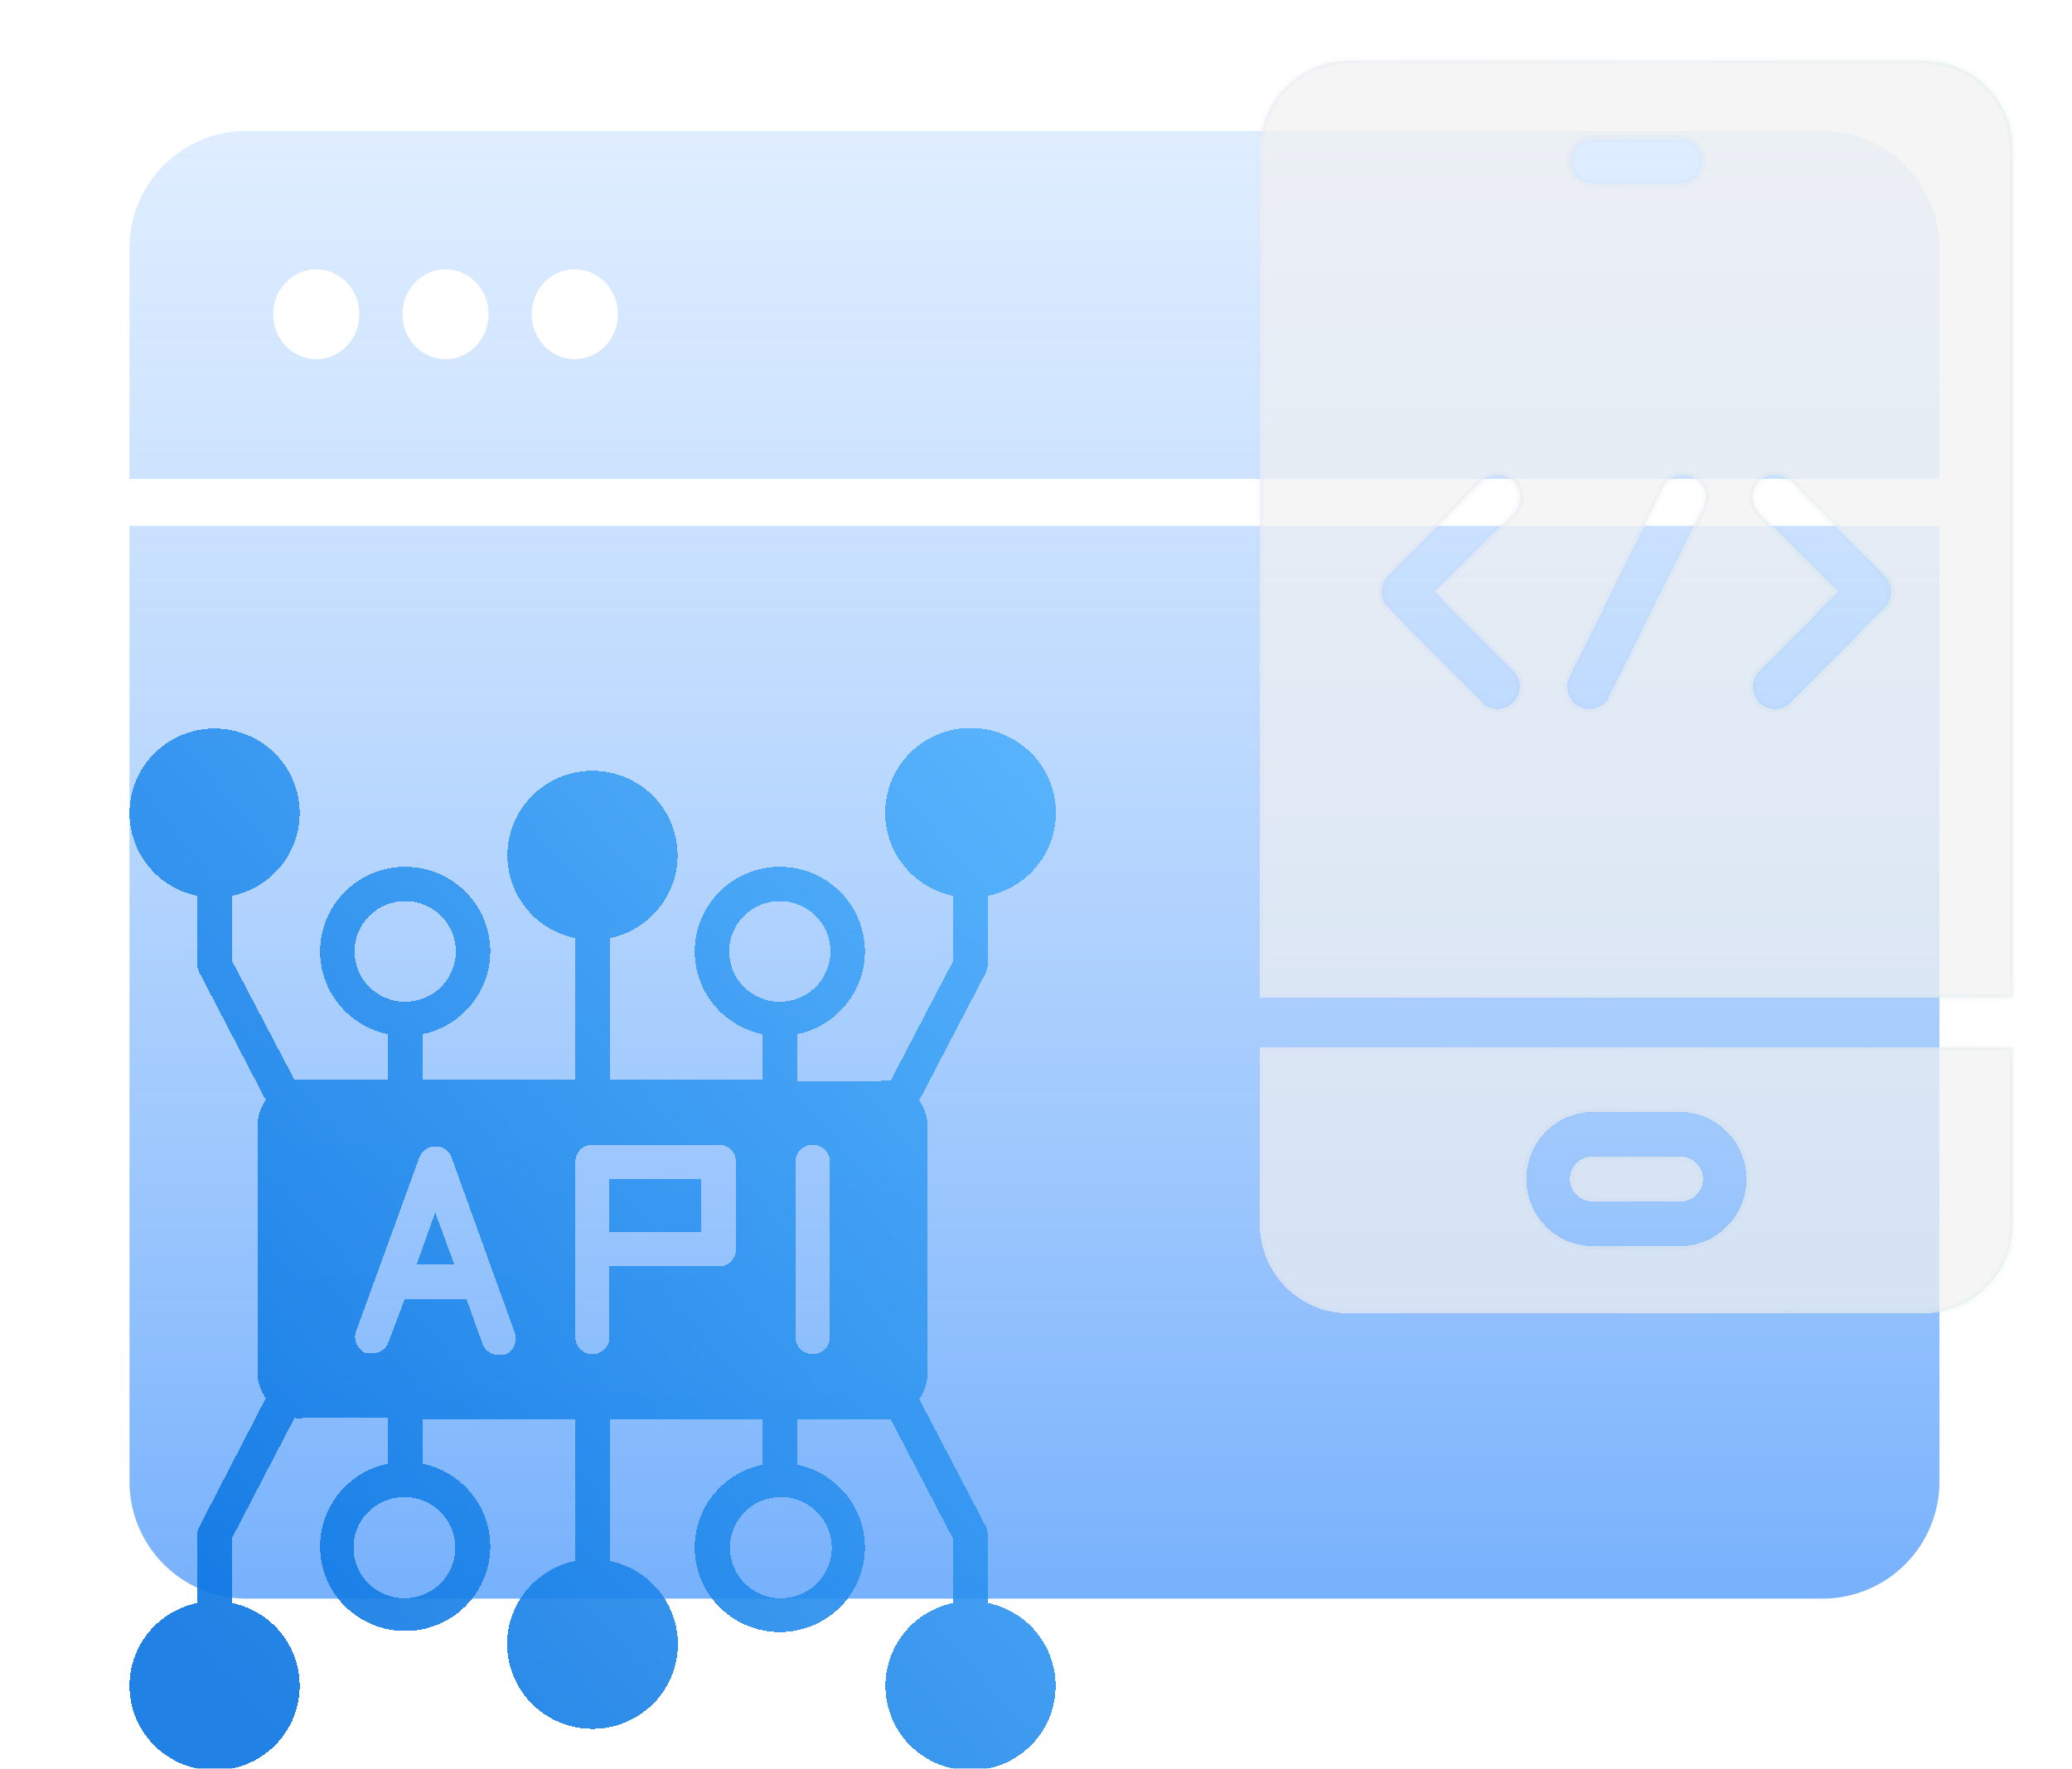
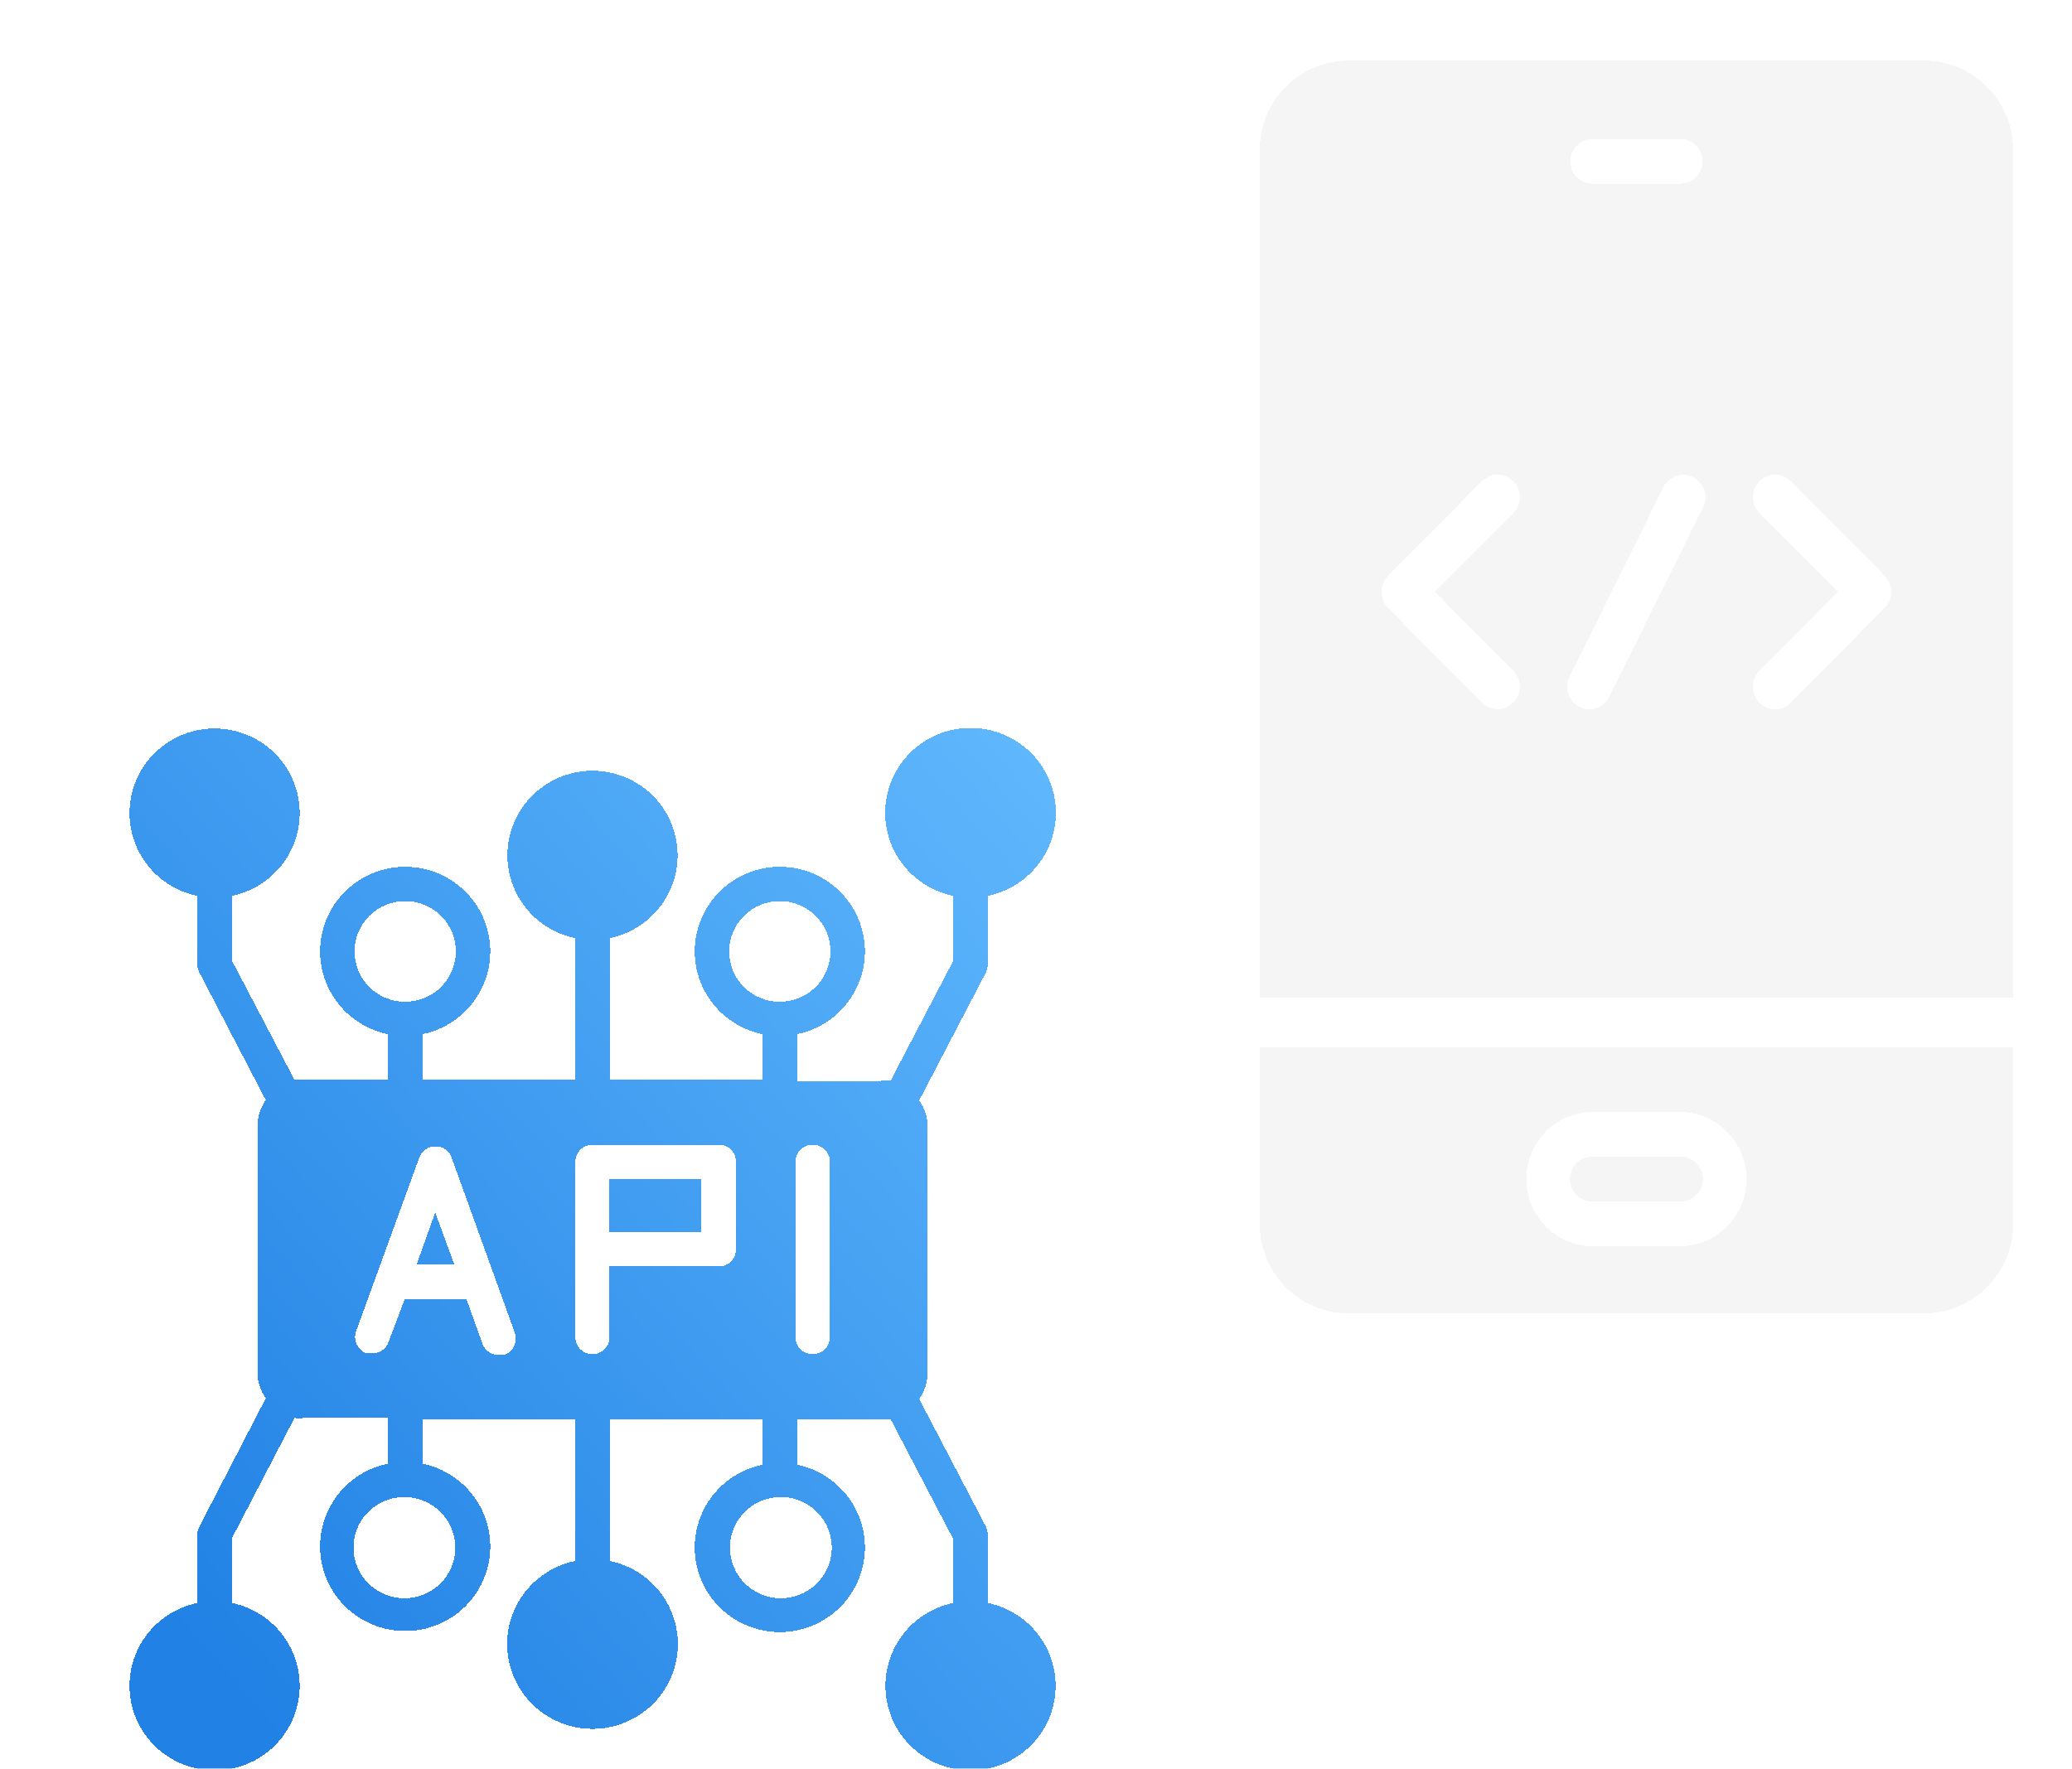
<svg xmlns="http://www.w3.org/2000/svg" width="130" height="111" viewBox="0 0 130 111" fill="none">
-   <path fill-rule="evenodd" clip-rule="evenodd" d="M8.125 15.562C8.125 11.504 11.414 8.215 15.472 8.215H114.337C118.394 8.215 121.684 11.504 121.684 15.562V30.061L8.125 30.061V15.562ZM8.125 32.999L121.684 32.999V92.98C121.684 97.038 118.394 100.327 114.337 100.327H15.472C11.414 100.327 8.125 97.038 8.125 92.98V32.999ZM19.843 16.903C21.336 16.903 22.547 18.165 22.547 19.722C22.547 21.28 21.336 22.542 19.843 22.542C18.35 22.542 17.139 21.28 17.139 19.722C17.139 18.165 18.35 16.903 19.843 16.903ZM30.655 19.722C30.655 18.165 29.445 16.903 27.952 16.903C26.458 16.903 25.248 18.165 25.248 19.722C25.248 21.28 26.458 22.542 27.952 22.542C29.445 22.542 30.655 21.28 30.655 19.722ZM36.064 16.903C37.557 16.903 38.767 18.165 38.767 19.722C38.767 21.28 37.557 22.542 36.064 22.542C34.57 22.542 33.36 21.28 33.36 19.722C33.36 18.165 34.57 16.903 36.064 16.903Z" fill="url(#paint0_linear_4969_3257)" />
  <g filter="url(#filter0_di_4969_3257)" data-figma-bg-blur-radius="4.40816">
    <mask id="path-2-inside-1_4969_3257" fill="white">
-       <path d="M120.745 0.867H84.596C84.231 0.867 83.869 0.903 83.511 0.975C83.153 1.046 82.805 1.153 82.467 1.294C82.129 1.436 81.81 1.609 81.505 1.814C81.202 2.019 80.921 2.251 80.663 2.511C80.405 2.773 80.174 3.056 79.971 3.363C79.769 3.67 79.597 3.993 79.457 4.334C79.318 4.674 79.212 5.025 79.142 5.387C79.069 5.749 79.034 6.113 79.034 6.483V59.659H126.307V6.483C126.307 6.113 126.272 5.749 126.201 5.387C126.129 5.025 126.023 4.674 125.885 4.334C125.744 3.993 125.574 3.67 125.37 3.363C125.167 3.056 124.936 2.773 124.678 2.511C124.42 2.251 124.139 2.019 123.836 1.814C123.533 1.609 123.212 1.436 122.874 1.294C122.538 1.153 122.19 1.046 121.83 0.975C121.472 0.903 121.11 0.867 120.745 0.867ZM99.891 5.78H105.451C105.634 5.784 105.808 5.822 105.977 5.893C106.145 5.965 106.293 6.068 106.422 6.2C106.549 6.33 106.649 6.481 106.717 6.652C106.786 6.822 106.821 7.001 106.821 7.184C106.821 7.369 106.786 7.546 106.717 7.717C106.649 7.887 106.549 8.038 106.422 8.17C106.293 8.302 106.145 8.402 105.977 8.475C105.808 8.548 105.634 8.585 105.451 8.587H99.891C99.707 8.585 99.533 8.548 99.365 8.475C99.196 8.402 99.048 8.302 98.921 8.17C98.792 8.038 98.694 7.887 98.624 7.717C98.555 7.546 98.52 7.369 98.52 7.184C98.52 7.001 98.555 6.822 98.624 6.652C98.694 6.481 98.792 6.33 98.921 6.2C99.048 6.068 99.196 5.965 99.365 5.893C99.533 5.822 99.707 5.784 99.891 5.78ZM94.968 39.177C95.095 39.309 95.191 39.463 95.259 39.634C95.326 39.805 95.359 39.982 95.357 40.167C95.355 40.352 95.318 40.53 95.247 40.699C95.177 40.868 95.075 41.02 94.946 41.15C94.817 41.28 94.669 41.38 94.501 41.453C94.332 41.524 94.156 41.561 93.975 41.563C93.793 41.565 93.617 41.532 93.447 41.463C93.277 41.396 93.126 41.297 92.993 41.171L87.085 35.205C86.954 35.071 86.854 34.919 86.784 34.746C86.714 34.573 86.678 34.394 86.678 34.207C86.678 34.02 86.714 33.841 86.784 33.669C86.854 33.496 86.954 33.343 87.085 33.211L92.993 27.244C93.126 27.116 93.277 27.018 93.447 26.951C93.617 26.882 93.793 26.851 93.975 26.853C94.158 26.855 94.334 26.89 94.502 26.961C94.671 27.034 94.819 27.134 94.948 27.264C95.077 27.396 95.177 27.546 95.249 27.715C95.32 27.886 95.355 28.063 95.357 28.248C95.359 28.431 95.326 28.611 95.259 28.782C95.192 28.953 95.095 29.105 94.968 29.238L90.033 34.207L94.968 39.177ZM106.87 28.872L104.004 34.66L100.96 40.805C100.878 40.971 100.764 41.114 100.626 41.234C100.485 41.356 100.328 41.445 100.154 41.502C99.978 41.561 99.799 41.583 99.617 41.569C99.433 41.555 99.259 41.506 99.095 41.423C98.931 41.339 98.788 41.226 98.667 41.087C98.547 40.947 98.457 40.788 98.399 40.612C98.34 40.435 98.319 40.254 98.33 40.069C98.342 39.884 98.391 39.709 98.471 39.541L104.381 27.611C104.465 27.447 104.579 27.308 104.719 27.189C104.858 27.071 105.015 26.985 105.189 26.93C105.363 26.872 105.539 26.853 105.72 26.867C105.902 26.88 106.074 26.93 106.237 27.012C106.401 27.095 106.542 27.205 106.661 27.343C106.78 27.483 106.87 27.638 106.929 27.813C106.989 27.987 107.013 28.166 107.003 28.349C106.993 28.532 106.948 28.707 106.87 28.872ZM118.256 35.205L112.348 41.171C112.072 41.441 111.744 41.577 111.361 41.577C111.081 41.573 110.825 41.492 110.594 41.335C110.362 41.175 110.192 40.967 110.086 40.705C109.978 40.445 109.951 40.175 110.002 39.898C110.055 39.62 110.178 39.38 110.373 39.177L115.31 34.207L110.373 29.238C110.246 29.105 110.151 28.953 110.082 28.782C110.016 28.611 109.982 28.431 109.984 28.246C109.986 28.063 110.023 27.886 110.094 27.715C110.164 27.546 110.264 27.396 110.393 27.264C110.522 27.134 110.671 27.034 110.841 26.961C111.009 26.89 111.185 26.853 111.367 26.853C111.548 26.851 111.726 26.882 111.894 26.951C112.064 27.018 112.217 27.116 112.348 27.244L118.256 33.211C118.387 33.343 118.487 33.496 118.557 33.669C118.628 33.841 118.663 34.02 118.663 34.207C118.663 34.394 118.628 34.573 118.557 34.746C118.487 34.919 118.387 35.071 118.256 35.205ZM79.034 62.803V73.865C79.034 74.234 79.069 74.598 79.142 74.96C79.212 75.322 79.318 75.672 79.457 76.013C79.597 76.353 79.769 76.678 79.971 76.985C80.174 77.29 80.405 77.574 80.663 77.836C80.921 78.096 81.202 78.33 81.505 78.535C81.81 78.739 82.129 78.912 82.467 79.052C82.805 79.194 83.153 79.3 83.511 79.373C83.869 79.444 84.231 79.479 84.596 79.479H120.745C121.11 79.479 121.472 79.444 121.83 79.373C122.19 79.3 122.538 79.194 122.874 79.052C123.212 78.912 123.533 78.739 123.836 78.535C124.139 78.33 124.42 78.096 124.678 77.836C124.936 77.574 125.167 77.29 125.37 76.985C125.574 76.678 125.744 76.353 125.885 76.013C126.023 75.672 126.129 75.322 126.201 74.96C126.272 74.598 126.307 74.234 126.307 73.865V62.803H79.034ZM105.451 75.269H99.891C99.619 75.265 99.349 75.235 99.083 75.178C98.817 75.123 98.559 75.041 98.309 74.934C98.059 74.826 97.82 74.696 97.595 74.543C97.37 74.387 97.163 74.214 96.972 74.017C96.78 73.822 96.61 73.612 96.459 73.381C96.309 73.153 96.184 72.911 96.08 72.657C95.977 72.403 95.898 72.143 95.846 71.873C95.793 71.604 95.767 71.332 95.767 71.056C95.767 70.783 95.793 70.511 95.846 70.242C95.898 69.972 95.977 69.71 96.08 69.456C96.184 69.202 96.309 68.962 96.459 68.732C96.61 68.503 96.78 68.291 96.972 68.096C97.163 67.901 97.37 67.726 97.595 67.572C97.82 67.419 98.059 67.287 98.309 67.18C98.559 67.072 98.817 66.992 99.083 66.934C99.349 66.879 99.619 66.85 99.891 66.846H105.451C105.722 66.85 105.992 66.879 106.258 66.934C106.524 66.992 106.782 67.072 107.032 67.18C107.282 67.287 107.521 67.419 107.746 67.572C107.971 67.726 108.178 67.901 108.369 68.096C108.561 68.291 108.731 68.503 108.882 68.732C109.032 68.962 109.159 69.202 109.261 69.456C109.365 69.71 109.443 69.972 109.496 70.242C109.548 70.511 109.574 70.783 109.574 71.056C109.574 71.332 109.548 71.604 109.496 71.873C109.443 72.143 109.365 72.403 109.261 72.657C109.159 72.911 109.032 73.153 108.882 73.381C108.731 73.612 108.561 73.822 108.369 74.017C108.178 74.214 107.971 74.387 107.746 74.543C107.521 74.696 107.282 74.826 107.032 74.934C106.782 75.041 106.524 75.123 106.258 75.178C105.992 75.235 105.722 75.265 105.451 75.269ZM106.843 71.056C106.841 71.243 106.805 71.422 106.735 71.594C106.665 71.765 106.563 71.917 106.434 72.049C106.303 72.18 106.152 72.281 105.982 72.354C105.812 72.424 105.636 72.46 105.451 72.46H99.891C99.705 72.46 99.529 72.424 99.359 72.354C99.187 72.283 99.038 72.18 98.907 72.05C98.776 71.919 98.676 71.767 98.606 71.594C98.536 71.422 98.501 71.243 98.501 71.056C98.501 70.871 98.536 70.692 98.606 70.519C98.676 70.348 98.776 70.196 98.907 70.064C99.038 69.932 99.187 69.832 99.359 69.759C99.529 69.688 99.705 69.653 99.891 69.653H105.451C105.636 69.653 105.812 69.69 105.982 69.761C106.152 69.832 106.303 69.934 106.434 70.066C106.563 70.196 106.665 70.35 106.735 70.521C106.805 70.692 106.841 70.871 106.843 71.056Z" />
-     </mask>
+       </mask>
    <path d="M120.745 0.867H84.596C84.231 0.867 83.869 0.903 83.511 0.975C83.153 1.046 82.805 1.153 82.467 1.294C82.129 1.436 81.81 1.609 81.505 1.814C81.202 2.019 80.921 2.251 80.663 2.511C80.405 2.773 80.174 3.056 79.971 3.363C79.769 3.67 79.597 3.993 79.457 4.334C79.318 4.674 79.212 5.025 79.142 5.387C79.069 5.749 79.034 6.113 79.034 6.483V59.659H126.307V6.483C126.307 6.113 126.272 5.749 126.201 5.387C126.129 5.025 126.023 4.674 125.885 4.334C125.744 3.993 125.574 3.67 125.37 3.363C125.167 3.056 124.936 2.773 124.678 2.511C124.42 2.251 124.139 2.019 123.836 1.814C123.533 1.609 123.212 1.436 122.874 1.294C122.538 1.153 122.19 1.046 121.83 0.975C121.472 0.903 121.11 0.867 120.745 0.867ZM99.891 5.78H105.451C105.634 5.784 105.808 5.822 105.977 5.893C106.145 5.965 106.293 6.068 106.422 6.2C106.549 6.33 106.649 6.481 106.717 6.652C106.786 6.822 106.821 7.001 106.821 7.184C106.821 7.369 106.786 7.546 106.717 7.717C106.649 7.887 106.549 8.038 106.422 8.17C106.293 8.302 106.145 8.402 105.977 8.475C105.808 8.548 105.634 8.585 105.451 8.587H99.891C99.707 8.585 99.533 8.548 99.365 8.475C99.196 8.402 99.048 8.302 98.921 8.17C98.792 8.038 98.694 7.887 98.624 7.717C98.555 7.546 98.52 7.369 98.52 7.184C98.52 7.001 98.555 6.822 98.624 6.652C98.694 6.481 98.792 6.33 98.921 6.2C99.048 6.068 99.196 5.965 99.365 5.893C99.533 5.822 99.707 5.784 99.891 5.78ZM94.968 39.177C95.095 39.309 95.191 39.463 95.259 39.634C95.326 39.805 95.359 39.982 95.357 40.167C95.355 40.352 95.318 40.53 95.247 40.699C95.177 40.868 95.075 41.02 94.946 41.15C94.817 41.28 94.669 41.38 94.501 41.453C94.332 41.524 94.156 41.561 93.975 41.563C93.793 41.565 93.617 41.532 93.447 41.463C93.277 41.396 93.126 41.297 92.993 41.171L87.085 35.205C86.954 35.071 86.854 34.919 86.784 34.746C86.714 34.573 86.678 34.394 86.678 34.207C86.678 34.02 86.714 33.841 86.784 33.669C86.854 33.496 86.954 33.343 87.085 33.211L92.993 27.244C93.126 27.116 93.277 27.018 93.447 26.951C93.617 26.882 93.793 26.851 93.975 26.853C94.158 26.855 94.334 26.89 94.502 26.961C94.671 27.034 94.819 27.134 94.948 27.264C95.077 27.396 95.177 27.546 95.249 27.715C95.32 27.886 95.355 28.063 95.357 28.248C95.359 28.431 95.326 28.611 95.259 28.782C95.192 28.953 95.095 29.105 94.968 29.238L90.033 34.207L94.968 39.177ZM106.87 28.872L104.004 34.66L100.96 40.805C100.878 40.971 100.764 41.114 100.626 41.234C100.485 41.356 100.328 41.445 100.154 41.502C99.978 41.561 99.799 41.583 99.617 41.569C99.433 41.555 99.259 41.506 99.095 41.423C98.931 41.339 98.788 41.226 98.667 41.087C98.547 40.947 98.457 40.788 98.399 40.612C98.34 40.435 98.319 40.254 98.33 40.069C98.342 39.884 98.391 39.709 98.471 39.541L104.381 27.611C104.465 27.447 104.579 27.308 104.719 27.189C104.858 27.071 105.015 26.985 105.189 26.93C105.363 26.872 105.539 26.853 105.72 26.867C105.902 26.88 106.074 26.93 106.237 27.012C106.401 27.095 106.542 27.205 106.661 27.343C106.78 27.483 106.87 27.638 106.929 27.813C106.989 27.987 107.013 28.166 107.003 28.349C106.993 28.532 106.948 28.707 106.87 28.872ZM118.256 35.205L112.348 41.171C112.072 41.441 111.744 41.577 111.361 41.577C111.081 41.573 110.825 41.492 110.594 41.335C110.362 41.175 110.192 40.967 110.086 40.705C109.978 40.445 109.951 40.175 110.002 39.898C110.055 39.62 110.178 39.38 110.373 39.177L115.31 34.207L110.373 29.238C110.246 29.105 110.151 28.953 110.082 28.782C110.016 28.611 109.982 28.431 109.984 28.246C109.986 28.063 110.023 27.886 110.094 27.715C110.164 27.546 110.264 27.396 110.393 27.264C110.522 27.134 110.671 27.034 110.841 26.961C111.009 26.89 111.185 26.853 111.367 26.853C111.548 26.851 111.726 26.882 111.894 26.951C112.064 27.018 112.217 27.116 112.348 27.244L118.256 33.211C118.387 33.343 118.487 33.496 118.557 33.669C118.628 33.841 118.663 34.02 118.663 34.207C118.663 34.394 118.628 34.573 118.557 34.746C118.487 34.919 118.387 35.071 118.256 35.205ZM79.034 62.803V73.865C79.034 74.234 79.069 74.598 79.142 74.96C79.212 75.322 79.318 75.672 79.457 76.013C79.597 76.353 79.769 76.678 79.971 76.985C80.174 77.29 80.405 77.574 80.663 77.836C80.921 78.096 81.202 78.33 81.505 78.535C81.81 78.739 82.129 78.912 82.467 79.052C82.805 79.194 83.153 79.3 83.511 79.373C83.869 79.444 84.231 79.479 84.596 79.479H120.745C121.11 79.479 121.472 79.444 121.83 79.373C122.19 79.3 122.538 79.194 122.874 79.052C123.212 78.912 123.533 78.739 123.836 78.535C124.139 78.33 124.42 78.096 124.678 77.836C124.936 77.574 125.167 77.29 125.37 76.985C125.574 76.678 125.744 76.353 125.885 76.013C126.023 75.672 126.129 75.322 126.201 74.96C126.272 74.598 126.307 74.234 126.307 73.865V62.803H79.034ZM105.451 75.269H99.891C99.619 75.265 99.349 75.235 99.083 75.178C98.817 75.123 98.559 75.041 98.309 74.934C98.059 74.826 97.82 74.696 97.595 74.543C97.37 74.387 97.163 74.214 96.972 74.017C96.78 73.822 96.61 73.612 96.459 73.381C96.309 73.153 96.184 72.911 96.08 72.657C95.977 72.403 95.898 72.143 95.846 71.873C95.793 71.604 95.767 71.332 95.767 71.056C95.767 70.783 95.793 70.511 95.846 70.242C95.898 69.972 95.977 69.71 96.08 69.456C96.184 69.202 96.309 68.962 96.459 68.732C96.61 68.503 96.78 68.291 96.972 68.096C97.163 67.901 97.37 67.726 97.595 67.572C97.82 67.419 98.059 67.287 98.309 67.18C98.559 67.072 98.817 66.992 99.083 66.934C99.349 66.879 99.619 66.85 99.891 66.846H105.451C105.722 66.85 105.992 66.879 106.258 66.934C106.524 66.992 106.782 67.072 107.032 67.18C107.282 67.287 107.521 67.419 107.746 67.572C107.971 67.726 108.178 67.901 108.369 68.096C108.561 68.291 108.731 68.503 108.882 68.732C109.032 68.962 109.159 69.202 109.261 69.456C109.365 69.71 109.443 69.972 109.496 70.242C109.548 70.511 109.574 70.783 109.574 71.056C109.574 71.332 109.548 71.604 109.496 71.873C109.443 72.143 109.365 72.403 109.261 72.657C109.159 72.911 109.032 73.153 108.882 73.381C108.731 73.612 108.561 73.822 108.369 74.017C108.178 74.214 107.971 74.387 107.746 74.543C107.521 74.696 107.282 74.826 107.032 74.934C106.782 75.041 106.524 75.123 106.258 75.178C105.992 75.235 105.722 75.265 105.451 75.269ZM106.843 71.056C106.841 71.243 106.805 71.422 106.735 71.594C106.665 71.765 106.563 71.917 106.434 72.049C106.303 72.18 106.152 72.281 105.982 72.354C105.812 72.424 105.636 72.46 105.451 72.46H99.891C99.705 72.46 99.529 72.424 99.359 72.354C99.187 72.283 99.038 72.18 98.907 72.05C98.776 71.919 98.676 71.767 98.606 71.594C98.536 71.422 98.501 71.243 98.501 71.056C98.501 70.871 98.536 70.692 98.606 70.519C98.676 70.348 98.776 70.196 98.907 70.064C99.038 69.932 99.187 69.832 99.359 69.759C99.529 69.688 99.705 69.653 99.891 69.653H105.451C105.636 69.653 105.812 69.69 105.982 69.761C106.152 69.832 106.303 69.934 106.434 70.066C106.563 70.196 106.665 70.35 106.735 70.521C106.805 70.692 106.841 70.871 106.843 71.056Z" fill="#F1F1F1" fill-opacity="0.7" shape-rendering="crispEdges" />
-     <path d="M120.745 0.867H84.596C84.231 0.867 83.869 0.903 83.511 0.975C83.153 1.046 82.805 1.153 82.467 1.294C82.129 1.436 81.81 1.609 81.505 1.814C81.202 2.019 80.921 2.251 80.663 2.511C80.405 2.773 80.174 3.056 79.971 3.363C79.769 3.67 79.597 3.993 79.457 4.334C79.318 4.674 79.212 5.025 79.142 5.387C79.069 5.749 79.034 6.113 79.034 6.483V59.659H126.307V6.483C126.307 6.113 126.272 5.749 126.201 5.387C126.129 5.025 126.023 4.674 125.885 4.334C125.744 3.993 125.574 3.67 125.37 3.363C125.167 3.056 124.936 2.773 124.678 2.511C124.42 2.251 124.139 2.019 123.836 1.814C123.533 1.609 123.212 1.436 122.874 1.294C122.538 1.153 122.19 1.046 121.83 0.975C121.472 0.903 121.11 0.867 120.745 0.867ZM99.891 5.78H105.451C105.634 5.784 105.808 5.822 105.977 5.893C106.145 5.965 106.293 6.068 106.422 6.2C106.549 6.33 106.649 6.481 106.717 6.652C106.786 6.822 106.821 7.001 106.821 7.184C106.821 7.369 106.786 7.546 106.717 7.717C106.649 7.887 106.549 8.038 106.422 8.17C106.293 8.302 106.145 8.402 105.977 8.475C105.808 8.548 105.634 8.585 105.451 8.587H99.891C99.707 8.585 99.533 8.548 99.365 8.475C99.196 8.402 99.048 8.302 98.921 8.17C98.792 8.038 98.694 7.887 98.624 7.717C98.555 7.546 98.52 7.369 98.52 7.184C98.52 7.001 98.555 6.822 98.624 6.652C98.694 6.481 98.792 6.33 98.921 6.2C99.048 6.068 99.196 5.965 99.365 5.893C99.533 5.822 99.707 5.784 99.891 5.78ZM94.968 39.177C95.095 39.309 95.191 39.463 95.259 39.634C95.326 39.805 95.359 39.982 95.357 40.167C95.355 40.352 95.318 40.53 95.247 40.699C95.177 40.868 95.075 41.02 94.946 41.15C94.817 41.28 94.669 41.38 94.501 41.453C94.332 41.524 94.156 41.561 93.975 41.563C93.793 41.565 93.617 41.532 93.447 41.463C93.277 41.396 93.126 41.297 92.993 41.171L87.085 35.205C86.954 35.071 86.854 34.919 86.784 34.746C86.714 34.573 86.678 34.394 86.678 34.207C86.678 34.02 86.714 33.841 86.784 33.669C86.854 33.496 86.954 33.343 87.085 33.211L92.993 27.244C93.126 27.116 93.277 27.018 93.447 26.951C93.617 26.882 93.793 26.851 93.975 26.853C94.158 26.855 94.334 26.89 94.502 26.961C94.671 27.034 94.819 27.134 94.948 27.264C95.077 27.396 95.177 27.546 95.249 27.715C95.32 27.886 95.355 28.063 95.357 28.248C95.359 28.431 95.326 28.611 95.259 28.782C95.192 28.953 95.095 29.105 94.968 29.238L90.033 34.207L94.968 39.177ZM106.87 28.872L104.004 34.66L100.96 40.805C100.878 40.971 100.764 41.114 100.626 41.234C100.485 41.356 100.328 41.445 100.154 41.502C99.978 41.561 99.799 41.583 99.617 41.569C99.433 41.555 99.259 41.506 99.095 41.423C98.931 41.339 98.788 41.226 98.667 41.087C98.547 40.947 98.457 40.788 98.399 40.612C98.34 40.435 98.319 40.254 98.33 40.069C98.342 39.884 98.391 39.709 98.471 39.541L104.381 27.611C104.465 27.447 104.579 27.308 104.719 27.189C104.858 27.071 105.015 26.985 105.189 26.93C105.363 26.872 105.539 26.853 105.72 26.867C105.902 26.88 106.074 26.93 106.237 27.012C106.401 27.095 106.542 27.205 106.661 27.343C106.78 27.483 106.87 27.638 106.929 27.813C106.989 27.987 107.013 28.166 107.003 28.349C106.993 28.532 106.948 28.707 106.87 28.872ZM118.256 35.205L112.348 41.171C112.072 41.441 111.744 41.577 111.361 41.577C111.081 41.573 110.825 41.492 110.594 41.335C110.362 41.175 110.192 40.967 110.086 40.705C109.978 40.445 109.951 40.175 110.002 39.898C110.055 39.62 110.178 39.38 110.373 39.177L115.31 34.207L110.373 29.238C110.246 29.105 110.151 28.953 110.082 28.782C110.016 28.611 109.982 28.431 109.984 28.246C109.986 28.063 110.023 27.886 110.094 27.715C110.164 27.546 110.264 27.396 110.393 27.264C110.522 27.134 110.671 27.034 110.841 26.961C111.009 26.89 111.185 26.853 111.367 26.853C111.548 26.851 111.726 26.882 111.894 26.951C112.064 27.018 112.217 27.116 112.348 27.244L118.256 33.211C118.387 33.343 118.487 33.496 118.557 33.669C118.628 33.841 118.663 34.02 118.663 34.207C118.663 34.394 118.628 34.573 118.557 34.746C118.487 34.919 118.387 35.071 118.256 35.205ZM79.034 62.803V73.865C79.034 74.234 79.069 74.598 79.142 74.96C79.212 75.322 79.318 75.672 79.457 76.013C79.597 76.353 79.769 76.678 79.971 76.985C80.174 77.29 80.405 77.574 80.663 77.836C80.921 78.096 81.202 78.33 81.505 78.535C81.81 78.739 82.129 78.912 82.467 79.052C82.805 79.194 83.153 79.3 83.511 79.373C83.869 79.444 84.231 79.479 84.596 79.479H120.745C121.11 79.479 121.472 79.444 121.83 79.373C122.19 79.3 122.538 79.194 122.874 79.052C123.212 78.912 123.533 78.739 123.836 78.535C124.139 78.33 124.42 78.096 124.678 77.836C124.936 77.574 125.167 77.29 125.37 76.985C125.574 76.678 125.744 76.353 125.885 76.013C126.023 75.672 126.129 75.322 126.201 74.96C126.272 74.598 126.307 74.234 126.307 73.865V62.803H79.034ZM105.451 75.269H99.891C99.619 75.265 99.349 75.235 99.083 75.178C98.817 75.123 98.559 75.041 98.309 74.934C98.059 74.826 97.82 74.696 97.595 74.543C97.37 74.387 97.163 74.214 96.972 74.017C96.78 73.822 96.61 73.612 96.459 73.381C96.309 73.153 96.184 72.911 96.08 72.657C95.977 72.403 95.898 72.143 95.846 71.873C95.793 71.604 95.767 71.332 95.767 71.056C95.767 70.783 95.793 70.511 95.846 70.242C95.898 69.972 95.977 69.71 96.08 69.456C96.184 69.202 96.309 68.962 96.459 68.732C96.61 68.503 96.78 68.291 96.972 68.096C97.163 67.901 97.37 67.726 97.595 67.572C97.82 67.419 98.059 67.287 98.309 67.18C98.559 67.072 98.817 66.992 99.083 66.934C99.349 66.879 99.619 66.85 99.891 66.846H105.451C105.722 66.85 105.992 66.879 106.258 66.934C106.524 66.992 106.782 67.072 107.032 67.18C107.282 67.287 107.521 67.419 107.746 67.572C107.971 67.726 108.178 67.901 108.369 68.096C108.561 68.291 108.731 68.503 108.882 68.732C109.032 68.962 109.159 69.202 109.261 69.456C109.365 69.71 109.443 69.972 109.496 70.242C109.548 70.511 109.574 70.783 109.574 71.056C109.574 71.332 109.548 71.604 109.496 71.873C109.443 72.143 109.365 72.403 109.261 72.657C109.159 72.911 109.032 73.153 108.882 73.381C108.731 73.612 108.561 73.822 108.369 74.017C108.178 74.214 107.971 74.387 107.746 74.543C107.521 74.696 107.282 74.826 107.032 74.934C106.782 75.041 106.524 75.123 106.258 75.178C105.992 75.235 105.722 75.265 105.451 75.269ZM106.843 71.056C106.841 71.243 106.805 71.422 106.735 71.594C106.665 71.765 106.563 71.917 106.434 72.049C106.303 72.18 106.152 72.281 105.982 72.354C105.812 72.424 105.636 72.46 105.451 72.46H99.891C99.705 72.46 99.529 72.424 99.359 72.354C99.187 72.283 99.038 72.18 98.907 72.05C98.776 71.919 98.676 71.767 98.606 71.594C98.536 71.422 98.501 71.243 98.501 71.056C98.501 70.871 98.536 70.692 98.606 70.519C98.676 70.348 98.776 70.196 98.907 70.064C99.038 69.932 99.187 69.832 99.359 69.759C99.529 69.688 99.705 69.653 99.891 69.653H105.451C105.636 69.653 105.812 69.69 105.982 69.761C106.152 69.832 106.303 69.934 106.434 70.066C106.563 70.196 106.665 70.35 106.735 70.521C106.805 70.692 106.841 70.871 106.843 71.056Z" stroke="url(#paint1_linear_4969_3257)" stroke-opacity="0.1" stroke-width="0.441" shape-rendering="crispEdges" mask="url(#path-2-inside-1_4969_3257)" />
  </g>
  <g filter="url(#filter1_i_4969_3257)">
    <g filter="url(#filter2_d_4969_3257)">
      <path fill-rule="evenodd" clip-rule="evenodd" d="M61.966 94.08V98.394C62.072 98.416 62.178 98.442 62.284 98.469C62.389 98.498 62.493 98.529 62.597 98.564C62.7 98.599 62.802 98.636 62.903 98.677C63.004 98.718 63.104 98.761 63.202 98.809C63.3 98.855 63.397 98.905 63.492 98.958C63.588 99.011 63.681 99.066 63.773 99.125C63.864 99.184 63.954 99.244 64.042 99.308C64.13 99.372 64.217 99.439 64.301 99.508C64.384 99.577 64.466 99.649 64.546 99.723C64.626 99.798 64.702 99.873 64.777 99.952C64.852 100.031 64.925 100.112 64.994 100.196C65.064 100.279 65.131 100.364 65.196 100.452C65.26 100.539 65.322 100.629 65.381 100.719C65.44 100.81 65.497 100.903 65.55 100.998C65.603 101.093 65.654 101.188 65.701 101.286C65.748 101.384 65.793 101.483 65.834 101.583C65.875 101.683 65.913 101.785 65.949 101.887C65.984 101.99 66.016 102.093 66.044 102.198C66.073 102.303 66.098 102.408 66.12 102.514C66.142 102.621 66.162 102.727 66.177 102.835C66.193 102.942 66.205 103.049 66.214 103.157C66.224 103.265 66.229 103.374 66.231 103.482C66.234 103.59 66.232 103.699 66.228 103.807C66.224 103.915 66.216 104.023 66.205 104.131C66.194 104.239 66.18 104.346 66.162 104.453C66.145 104.56 66.124 104.666 66.1 104.772C66.075 104.878 66.048 104.983 66.017 105.087C65.986 105.191 65.953 105.294 65.916 105.396C65.879 105.497 65.839 105.598 65.796 105.698C65.752 105.797 65.706 105.896 65.657 105.992C65.608 106.089 65.555 106.184 65.501 106.278C65.445 106.371 65.387 106.463 65.327 106.553C65.266 106.643 65.202 106.731 65.136 106.817C65.07 106.903 65.001 106.987 64.93 107.069C64.859 107.152 64.785 107.231 64.709 107.309C64.632 107.386 64.553 107.461 64.473 107.534C64.392 107.606 64.309 107.676 64.223 107.744C64.138 107.811 64.051 107.877 63.962 107.939C63.873 108.002 63.782 108.061 63.688 108.118C63.596 108.174 63.501 108.228 63.405 108.279C63.309 108.33 63.212 108.378 63.112 108.423C63.013 108.468 62.912 108.511 62.811 108.549C62.709 108.588 62.606 108.624 62.502 108.657C62.398 108.689 62.294 108.719 62.187 108.745C62.082 108.771 61.975 108.795 61.868 108.814C61.761 108.834 61.653 108.851 61.545 108.863C61.437 108.877 61.328 108.887 61.219 108.893C61.11 108.9 61.002 108.904 60.892 108.904C60.783 108.904 60.675 108.9 60.566 108.893C60.457 108.887 60.349 108.877 60.24 108.863C60.132 108.851 60.024 108.834 59.917 108.814C59.81 108.795 59.704 108.771 59.597 108.745C59.492 108.719 59.387 108.689 59.283 108.657C59.179 108.624 59.076 108.588 58.974 108.549C58.873 108.511 58.772 108.468 58.673 108.423C58.574 108.378 58.476 108.33 58.38 108.279C58.284 108.228 58.19 108.174 58.096 108.118C58.003 108.061 57.913 108.002 57.823 107.939C57.734 107.877 57.647 107.811 57.561 107.744C57.476 107.676 57.393 107.606 57.312 107.534C57.231 107.461 57.153 107.386 57.077 107.309C57 107.231 56.926 107.152 56.855 107.069C56.784 106.987 56.715 106.903 56.649 106.817C56.583 106.731 56.52 106.643 56.458 106.553C56.398 106.463 56.34 106.371 56.285 106.278C56.23 106.184 56.178 106.089 56.128 105.992C56.079 105.896 56.033 105.797 55.989 105.698C55.947 105.598 55.906 105.497 55.87 105.396C55.832 105.294 55.798 105.191 55.768 105.087C55.737 104.983 55.71 104.878 55.686 104.772C55.662 104.666 55.64 104.56 55.623 104.453C55.605 104.346 55.591 104.239 55.58 104.131C55.569 104.023 55.561 103.915 55.557 103.807C55.553 103.699 55.551 103.59 55.554 103.482C55.556 103.374 55.562 103.265 55.571 103.157C55.58 103.049 55.592 102.942 55.608 102.835C55.624 102.727 55.643 102.621 55.665 102.514C55.687 102.408 55.712 102.303 55.741 102.198C55.77 102.093 55.801 101.99 55.836 101.887C55.872 101.785 55.91 101.683 55.951 101.583C55.993 101.483 56.037 101.384 56.085 101.286C56.132 101.188 56.182 101.093 56.235 100.998C56.289 100.903 56.345 100.81 56.404 100.719C56.463 100.629 56.525 100.539 56.589 100.452C56.654 100.364 56.721 100.279 56.791 100.196C56.861 100.112 56.933 100.031 57.008 99.952C57.083 99.873 57.16 99.798 57.239 99.723C57.319 99.649 57.401 99.577 57.484 99.508C57.568 99.439 57.655 99.372 57.742 99.308C57.83 99.244 57.921 99.184 58.012 99.125C58.104 99.066 58.198 99.011 58.293 98.958C58.388 98.905 58.485 98.855 58.583 98.809C58.682 98.761 58.781 98.718 58.882 98.677C58.983 98.636 59.086 98.599 59.189 98.564C59.292 98.529 59.397 98.498 59.501 98.469C59.607 98.442 59.713 98.416 59.819 98.394V94.405L55.872 86.85C55.67 86.874 55.468 86.874 55.266 86.85H50.008V89.715C50.115 89.737 50.221 89.763 50.326 89.791C50.431 89.82 50.535 89.851 50.638 89.886C50.742 89.921 50.844 89.958 50.945 89.999C51.045 90.04 51.145 90.084 51.244 90.131C51.341 90.178 51.438 90.228 51.533 90.28C51.629 90.333 51.721 90.389 51.813 90.448C51.906 90.506 51.995 90.568 52.083 90.632C52.171 90.695 52.257 90.763 52.34 90.831C52.425 90.901 52.506 90.972 52.586 91.047C52.665 91.121 52.742 91.197 52.816 91.276C52.891 91.355 52.963 91.437 53.033 91.519C53.103 91.603 53.169 91.688 53.234 91.776C53.298 91.863 53.36 91.953 53.419 92.043C53.478 92.134 53.534 92.227 53.587 92.322C53.64 92.417 53.691 92.512 53.738 92.61C53.785 92.708 53.83 92.807 53.871 92.907C53.912 93.007 53.95 93.109 53.985 93.212C54.02 93.314 54.052 93.418 54.08 93.522C54.109 93.627 54.134 93.732 54.156 93.838C54.178 93.944 54.197 94.05 54.213 94.158C54.228 94.265 54.24 94.373 54.249 94.481C54.258 94.589 54.264 94.697 54.266 94.805C54.269 94.914 54.267 95.022 54.263 95.13C54.258 95.238 54.25 95.346 54.239 95.454C54.228 95.562 54.214 95.669 54.196 95.776C54.178 95.883 54.157 95.99 54.133 96.095C54.109 96.2 54.081 96.305 54.051 96.409C54.02 96.513 53.986 96.616 53.95 96.718C53.912 96.82 53.872 96.921 53.829 97.02C53.785 97.12 53.739 97.218 53.69 97.314C53.641 97.411 53.589 97.506 53.534 97.599C53.478 97.693 53.42 97.784 53.36 97.874C53.299 97.964 53.235 98.052 53.169 98.138C53.103 98.225 53.034 98.308 52.963 98.39C52.892 98.472 52.818 98.551 52.741 98.629C52.665 98.706 52.586 98.781 52.505 98.854C52.425 98.926 52.342 98.996 52.256 99.064C52.171 99.132 52.084 99.197 51.995 99.258C51.906 99.321 51.815 99.381 51.722 99.438C51.629 99.494 51.534 99.548 51.438 99.599C51.342 99.65 51.245 99.697 51.145 99.742C51.046 99.788 50.946 99.83 50.844 99.869C50.742 99.907 50.64 99.944 50.536 99.976C50.432 100.008 50.327 100.038 50.221 100.064C50.115 100.09 50.009 100.113 49.902 100.133C49.795 100.153 49.687 100.169 49.579 100.183C49.471 100.196 49.362 100.206 49.254 100.213C49.145 100.219 49.036 100.222 48.927 100.222C48.818 100.222 48.709 100.219 48.601 100.213C48.492 100.206 48.383 100.196 48.276 100.183C48.167 100.169 48.06 100.153 47.953 100.133C47.845 100.113 47.738 100.09 47.633 100.064C47.527 100.038 47.422 100.008 47.319 99.976C47.215 99.944 47.111 99.907 47.01 99.869C46.908 99.83 46.808 99.788 46.709 99.742C46.61 99.697 46.512 99.65 46.416 99.599C46.32 99.548 46.225 99.494 46.132 99.438C46.039 99.381 45.948 99.321 45.859 99.258C45.77 99.197 45.683 99.132 45.598 99.064C45.513 98.996 45.429 98.926 45.348 98.854C45.267 98.781 45.189 98.706 45.113 98.629C45.037 98.551 44.963 98.472 44.891 98.39C44.82 98.308 44.751 98.225 44.685 98.138C44.619 98.052 44.556 97.964 44.495 97.874C44.434 97.784 44.376 97.693 44.321 97.599C44.265 97.506 44.214 97.411 44.165 97.314C44.115 97.218 44.069 97.12 44.026 97.02C43.982 96.921 43.942 96.82 43.905 96.718C43.868 96.616 43.834 96.513 43.803 96.409C43.773 96.305 43.746 96.2 43.721 96.095C43.697 95.99 43.676 95.883 43.658 95.776C43.641 95.669 43.626 95.562 43.615 95.454C43.604 95.346 43.596 95.238 43.592 95.13C43.587 95.022 43.586 94.914 43.589 94.805C43.591 94.697 43.596 94.589 43.605 94.481C43.614 94.373 43.627 94.265 43.642 94.158C43.658 94.05 43.676 93.944 43.698 93.838C43.72 93.732 43.746 93.627 43.774 93.522C43.803 93.418 43.834 93.314 43.869 93.212C43.904 93.109 43.942 93.007 43.984 92.907C44.025 92.807 44.069 92.708 44.116 92.61C44.164 92.512 44.214 92.417 44.267 92.322C44.32 92.227 44.376 92.134 44.435 92.043C44.494 91.953 44.556 91.863 44.62 91.776C44.685 91.688 44.752 91.603 44.822 91.519C44.891 91.437 44.964 91.355 45.038 91.276C45.113 91.197 45.19 91.121 45.269 91.047C45.348 90.972 45.43 90.901 45.513 90.831C45.597 90.763 45.683 90.695 45.771 90.632C45.859 90.568 45.949 90.506 46.041 90.448C46.132 90.389 46.226 90.333 46.321 90.28C46.416 90.228 46.512 90.178 46.611 90.131C46.709 90.084 46.808 90.04 46.909 89.999C47.011 89.958 47.112 89.921 47.215 89.886C47.319 89.851 47.423 89.82 47.528 89.791C47.634 89.763 47.739 89.737 47.846 89.715V86.85H38.248V95.757C38.355 95.778 38.461 95.803 38.567 95.832C38.672 95.86 38.777 95.892 38.881 95.927C38.984 95.96 39.087 95.998 39.188 96.039C39.29 96.08 39.389 96.124 39.488 96.171C39.587 96.219 39.684 96.268 39.78 96.321C39.875 96.374 39.969 96.429 40.062 96.488C40.154 96.547 40.243 96.608 40.332 96.672C40.42 96.736 40.507 96.803 40.591 96.873C40.675 96.942 40.758 97.014 40.837 97.088C40.917 97.162 40.994 97.239 41.069 97.318C41.145 97.398 41.217 97.479 41.288 97.562C41.357 97.645 41.425 97.731 41.49 97.819C41.554 97.907 41.616 97.996 41.675 98.087C41.735 98.179 41.791 98.271 41.844 98.367C41.898 98.461 41.949 98.558 41.997 98.656C42.044 98.753 42.089 98.853 42.13 98.953C42.172 99.054 42.21 99.156 42.245 99.258C42.281 99.362 42.313 99.465 42.341 99.57C42.371 99.675 42.396 99.781 42.418 99.888C42.44 99.994 42.459 100.101 42.475 100.209C42.491 100.316 42.503 100.424 42.513 100.532C42.521 100.641 42.527 100.749 42.529 100.858C42.532 100.967 42.531 101.075 42.527 101.184C42.522 101.293 42.515 101.401 42.504 101.509C42.493 101.618 42.478 101.726 42.46 101.833C42.443 101.94 42.422 102.047 42.398 102.153C42.374 102.259 42.346 102.364 42.315 102.468C42.285 102.573 42.251 102.676 42.214 102.778C42.177 102.881 42.136 102.982 42.093 103.082C42.05 103.182 42.003 103.28 41.954 103.377C41.905 103.475 41.852 103.569 41.797 103.663C41.742 103.757 41.683 103.849 41.623 103.939C41.562 104.03 41.499 104.119 41.432 104.205C41.365 104.291 41.296 104.376 41.225 104.458C41.153 104.54 41.08 104.62 41.003 104.698C40.926 104.775 40.847 104.851 40.766 104.924C40.685 104.997 40.602 105.067 40.516 105.135C40.431 105.203 40.343 105.268 40.254 105.331C40.165 105.393 40.073 105.452 39.98 105.51C39.887 105.567 39.792 105.62 39.695 105.672C39.599 105.723 39.501 105.771 39.401 105.816C39.301 105.862 39.201 105.904 39.099 105.942C38.997 105.982 38.894 106.018 38.79 106.051C38.685 106.084 38.58 106.113 38.474 106.14C38.368 106.166 38.261 106.189 38.153 106.208C38.045 106.229 37.938 106.246 37.829 106.258C37.721 106.272 37.611 106.282 37.503 106.288C37.393 106.295 37.284 106.298 37.175 106.298C37.066 106.298 36.956 106.295 36.846 106.288C36.738 106.282 36.628 106.272 36.52 106.258C36.412 106.246 36.304 106.229 36.196 106.208C36.089 106.189 35.982 106.166 35.875 106.14C35.769 106.113 35.664 106.084 35.559 106.051C35.456 106.018 35.352 105.982 35.25 105.942C35.148 105.904 35.048 105.862 34.948 105.816C34.849 105.771 34.75 105.723 34.654 105.672C34.557 105.62 34.462 105.567 34.369 105.51C34.276 105.452 34.184 105.393 34.096 105.331C34.006 105.268 33.919 105.203 33.833 105.135C33.747 105.067 33.664 104.997 33.583 104.924C33.502 104.851 33.423 104.775 33.347 104.698C33.27 104.62 33.196 104.54 33.124 104.458C33.053 104.376 32.984 104.291 32.917 104.205C32.851 104.119 32.787 104.03 32.726 103.939C32.666 103.849 32.607 103.757 32.552 103.663C32.497 103.569 32.444 103.475 32.395 103.377C32.346 103.28 32.299 103.182 32.256 103.082C32.213 102.982 32.172 102.881 32.136 102.778C32.099 102.676 32.064 102.573 32.034 102.468C32.003 102.364 31.976 102.259 31.952 102.153C31.927 102.047 31.906 101.94 31.889 101.833C31.871 101.726 31.857 101.618 31.845 101.509C31.834 101.401 31.827 101.293 31.822 101.184C31.818 101.075 31.818 100.967 31.82 100.858C31.822 100.749 31.828 100.641 31.837 100.532C31.846 100.424 31.858 100.316 31.874 100.209C31.89 100.101 31.909 99.994 31.931 99.888C31.953 99.781 31.979 99.675 32.008 99.57C32.037 99.465 32.068 99.362 32.104 99.258C32.139 99.156 32.177 99.054 32.219 98.953C32.26 98.853 32.305 98.753 32.352 98.656C32.4 98.558 32.451 98.461 32.505 98.367C32.558 98.271 32.614 98.179 32.674 98.087C32.733 97.996 32.795 97.907 32.859 97.819C32.925 97.731 32.992 97.645 33.062 97.562C33.132 97.479 33.205 97.398 33.28 97.318C33.355 97.239 33.432 97.162 33.512 97.088C33.592 97.014 33.674 96.941 33.758 96.873C33.843 96.803 33.929 96.736 34.017 96.672C34.106 96.608 34.196 96.547 34.288 96.488C34.38 96.429 34.474 96.374 34.569 96.321C34.665 96.268 34.762 96.219 34.861 96.171C34.96 96.124 35.06 96.08 35.161 96.039C35.262 95.998 35.365 95.96 35.468 95.927C35.572 95.892 35.677 95.86 35.782 95.832C35.888 95.803 35.994 95.778 36.102 95.757V86.85H26.503V89.651C26.61 89.672 26.716 89.697 26.821 89.725C26.926 89.754 27.031 89.785 27.134 89.82C27.237 89.855 27.338 89.893 27.44 89.934C27.541 89.975 27.64 90.018 27.738 90.066C27.837 90.113 27.933 90.163 28.028 90.216C28.123 90.269 28.217 90.324 28.308 90.383C28.4 90.441 28.49 90.502 28.578 90.567C28.666 90.631 28.752 90.697 28.836 90.766C28.919 90.836 29.001 90.907 29.08 90.982C29.16 91.056 29.236 91.133 29.311 91.212C29.386 91.291 29.458 91.371 29.528 91.455C29.598 91.538 29.664 91.623 29.729 91.71C29.794 91.798 29.855 91.887 29.914 91.978C29.973 92.07 30.029 92.163 30.082 92.257C30.136 92.351 30.185 92.448 30.233 92.545C30.28 92.642 30.324 92.742 30.366 92.842C30.407 92.942 30.445 93.043 30.48 93.146C30.515 93.249 30.547 93.353 30.575 93.457C30.604 93.561 30.629 93.667 30.651 93.773C30.673 93.879 30.692 93.986 30.707 94.093C30.723 94.2 30.735 94.308 30.744 94.416C30.753 94.524 30.758 94.632 30.761 94.74C30.763 94.848 30.762 94.957 30.758 95.065C30.753 95.174 30.746 95.281 30.735 95.389C30.723 95.497 30.708 95.605 30.691 95.711C30.673 95.817 30.652 95.924 30.628 96.03C30.604 96.136 30.577 96.24 30.546 96.344C30.515 96.448 30.481 96.551 30.444 96.653C30.407 96.754 30.367 96.855 30.323 96.955C30.281 97.054 30.234 97.152 30.185 97.249C30.136 97.346 30.084 97.441 30.028 97.534C29.974 97.627 29.916 97.72 29.855 97.809C29.794 97.899 29.73 97.987 29.664 98.073C29.598 98.159 29.529 98.243 29.458 98.325C29.386 98.407 29.313 98.487 29.236 98.564C29.16 98.641 29.082 98.716 29.001 98.789C28.92 98.862 28.837 98.932 28.752 98.999C28.666 99.067 28.579 99.132 28.49 99.194C28.401 99.256 28.31 99.315 28.217 99.372C28.124 99.429 28.03 99.483 27.934 99.534C27.837 99.585 27.739 99.633 27.641 99.678C27.542 99.723 27.441 99.764 27.339 99.803C27.238 99.843 27.135 99.878 27.031 99.91C26.927 99.944 26.822 99.973 26.716 99.999C26.611 100.026 26.504 100.049 26.397 100.068C26.29 100.088 26.182 100.105 26.074 100.118C25.966 100.131 25.857 100.141 25.748 100.147C25.64 100.154 25.531 100.157 25.422 100.157C25.313 100.157 25.204 100.154 25.095 100.147C24.987 100.141 24.878 100.131 24.77 100.118C24.662 100.105 24.554 100.088 24.447 100.068C24.34 100.049 24.234 100.026 24.128 99.999C24.022 99.973 23.917 99.944 23.813 99.91C23.709 99.878 23.607 99.843 23.505 99.803C23.403 99.764 23.303 99.723 23.204 99.678C23.105 99.633 23.007 99.585 22.911 99.534C22.815 99.483 22.72 99.429 22.627 99.372C22.534 99.315 22.444 99.256 22.354 99.194C22.265 99.132 22.178 99.067 22.093 98.999C22.007 98.932 21.925 98.862 21.844 98.789C21.763 98.716 21.684 98.641 21.608 98.564C21.531 98.487 21.457 98.407 21.386 98.325C21.315 98.243 21.246 98.159 21.18 98.073C21.114 97.987 21.05 97.899 20.989 97.809C20.929 97.72 20.871 97.627 20.816 97.534C20.761 97.441 20.708 97.346 20.659 97.249C20.61 97.152 20.564 97.054 20.52 96.955C20.477 96.855 20.437 96.754 20.4 96.653C20.363 96.551 20.329 96.448 20.298 96.344C20.268 96.24 20.24 96.136 20.216 96.03C20.192 95.924 20.171 95.817 20.153 95.711C20.136 95.605 20.121 95.497 20.11 95.389C20.099 95.281 20.091 95.174 20.086 95.065C20.082 94.957 20.081 94.848 20.083 94.74C20.085 94.632 20.091 94.524 20.1 94.416C20.109 94.308 20.121 94.2 20.136 94.093C20.152 93.986 20.171 93.879 20.193 93.773C20.215 93.667 20.24 93.561 20.269 93.457C20.297 93.353 20.329 93.249 20.364 93.146C20.399 93.043 20.437 92.942 20.478 92.842C20.52 92.742 20.564 92.642 20.612 92.545C20.658 92.448 20.709 92.351 20.762 92.257C20.816 92.163 20.871 92.07 20.931 91.978C20.989 91.887 21.051 91.798 21.115 91.71C21.18 91.623 21.246 91.538 21.316 91.455C21.386 91.371 21.458 91.291 21.533 91.212C21.607 91.133 21.684 91.056 21.764 90.982C21.843 90.907 21.925 90.836 22.009 90.766C22.092 90.697 22.179 90.631 22.266 90.567C22.354 90.502 22.444 90.441 22.536 90.383C22.628 90.324 22.721 90.269 22.816 90.216C22.911 90.163 23.008 90.113 23.106 90.066C23.204 90.018 23.304 89.975 23.405 89.934C23.505 89.893 23.608 89.855 23.711 89.82C23.814 89.785 23.918 89.754 24.023 89.725C24.128 89.697 24.235 89.672 24.341 89.651V86.784H19.083C18.881 86.809 18.679 86.809 18.477 86.784L14.546 94.34V98.394C14.653 98.416 14.758 98.442 14.864 98.47C14.969 98.499 15.073 98.53 15.176 98.565C15.28 98.6 15.382 98.637 15.483 98.678C15.583 98.719 15.683 98.763 15.781 98.81C15.879 98.857 15.976 98.907 16.071 98.96C16.166 99.013 16.259 99.068 16.352 99.127C16.443 99.186 16.532 99.247 16.62 99.311C16.709 99.375 16.794 99.442 16.878 99.511C16.962 99.58 17.043 99.652 17.123 99.726C17.202 99.8 17.279 99.876 17.354 99.955C17.429 100.034 17.501 100.116 17.57 100.199C17.64 100.282 17.707 100.367 17.772 100.455C17.836 100.543 17.898 100.632 17.957 100.723C18.015 100.814 18.072 100.906 18.125 101.001C18.178 101.096 18.228 101.192 18.276 101.289C18.323 101.387 18.367 101.486 18.408 101.586C18.449 101.687 18.488 101.788 18.522 101.891C18.557 101.993 18.589 102.097 18.618 102.202C18.646 102.306 18.672 102.411 18.694 102.517C18.716 102.624 18.735 102.73 18.75 102.838C18.766 102.944 18.778 103.052 18.787 103.16C18.795 103.268 18.801 103.376 18.803 103.485C18.806 103.593 18.805 103.701 18.8 103.809C18.796 103.917 18.788 104.025 18.777 104.134C18.766 104.241 18.752 104.348 18.733 104.456C18.716 104.562 18.695 104.669 18.671 104.774C18.647 104.88 18.619 104.984 18.588 105.089C18.558 105.193 18.524 105.295 18.487 105.397C18.45 105.499 18.41 105.6 18.366 105.699C18.323 105.799 18.277 105.897 18.228 105.994C18.178 106.09 18.127 106.185 18.071 106.279C18.016 106.372 17.958 106.463 17.897 106.553C17.837 106.643 17.773 106.732 17.707 106.818C17.641 106.904 17.572 106.987 17.5 107.069C17.429 107.152 17.355 107.231 17.279 107.309C17.203 107.386 17.124 107.461 17.043 107.534C16.962 107.606 16.879 107.676 16.794 107.743C16.709 107.811 16.622 107.876 16.532 107.938C16.444 108.001 16.352 108.06 16.259 108.117C16.167 108.174 16.072 108.227 15.976 108.278C15.88 108.329 15.783 108.377 15.683 108.422C15.584 108.467 15.483 108.509 15.382 108.548C15.28 108.587 15.177 108.623 15.073 108.655C14.969 108.688 14.865 108.717 14.759 108.743C14.653 108.769 14.547 108.793 14.44 108.813C14.333 108.833 14.225 108.849 14.117 108.862C14.008 108.875 13.9 108.885 13.792 108.892C13.682 108.898 13.574 108.902 13.465 108.902C13.356 108.902 13.247 108.898 13.138 108.892C13.029 108.885 12.921 108.875 12.813 108.862C12.705 108.849 12.597 108.833 12.49 108.813C12.383 108.793 12.276 108.769 12.171 108.743C12.065 108.717 11.96 108.688 11.856 108.655C11.753 108.623 11.649 108.587 11.548 108.548C11.446 108.509 11.346 108.467 11.246 108.422C11.147 108.377 11.05 108.329 10.954 108.278C10.858 108.227 10.763 108.174 10.67 108.117C10.578 108.06 10.486 108.001 10.397 107.938C10.308 107.876 10.22 107.811 10.136 107.743C10.05 107.676 9.967 107.606 9.886 107.534C9.805 107.461 9.727 107.386 9.651 107.309C9.575 107.231 9.501 107.152 9.429 107.069C9.358 106.987 9.289 106.904 9.223 106.818C9.156 106.732 9.093 106.643 9.033 106.553C8.972 106.463 8.914 106.372 8.859 106.279C8.803 106.185 8.751 106.09 8.702 105.994C8.653 105.897 8.607 105.799 8.563 105.699C8.52 105.6 8.48 105.499 8.443 105.397C8.406 105.295 8.372 105.193 8.342 105.089C8.311 104.984 8.283 104.88 8.259 104.774C8.234 104.669 8.214 104.562 8.196 104.456C8.178 104.348 8.164 104.241 8.153 104.134C8.142 104.025 8.134 103.917 8.13 103.809C8.125 103.701 8.124 103.593 8.126 103.485C8.128 103.376 8.134 103.268 8.142 103.16C8.152 103.052 8.164 102.944 8.18 102.838C8.195 102.73 8.214 102.624 8.236 102.517C8.258 102.411 8.283 102.306 8.311 102.202C8.34 102.097 8.373 101.993 8.407 101.891C8.442 101.788 8.48 101.687 8.522 101.586C8.562 101.486 8.607 101.387 8.654 101.289C8.701 101.192 8.752 101.096 8.805 101.001C8.858 100.906 8.914 100.814 8.973 100.723C9.032 100.632 9.094 100.543 9.158 100.455C9.222 100.367 9.29 100.282 9.359 100.199C9.429 100.116 9.501 100.034 9.575 99.955C9.65 99.876 9.727 99.8 9.807 99.726C9.886 99.652 9.967 99.58 10.052 99.511C10.136 99.442 10.221 99.375 10.309 99.311C10.397 99.247 10.487 99.186 10.578 99.127C10.67 99.068 10.763 99.013 10.858 98.96C10.954 98.907 11.05 98.857 11.149 98.81C11.246 98.763 11.346 98.719 11.447 98.678C11.548 98.637 11.65 98.6 11.753 98.565C11.857 98.53 11.96 98.499 12.066 98.47C12.171 98.442 12.277 98.416 12.383 98.394V94.08C12.384 93.905 12.428 93.743 12.515 93.591L16.675 85.547C16.333 85.057 16.159 84.514 16.151 83.918V68.465C16.153 68.174 16.199 67.889 16.288 67.611C16.378 67.333 16.506 67.075 16.675 66.837L12.515 58.841C12.43 58.683 12.387 58.515 12.383 58.337V54.021C12.277 53.999 12.171 53.974 12.066 53.945C11.96 53.917 11.857 53.885 11.753 53.851C11.65 53.816 11.548 53.778 11.447 53.738C11.346 53.697 11.246 53.653 11.149 53.605C11.05 53.559 10.954 53.509 10.858 53.456C10.763 53.403 10.67 53.347 10.578 53.289C10.487 53.23 10.397 53.169 10.309 53.105C10.221 53.041 10.136 52.974 10.052 52.905C9.967 52.836 9.886 52.764 9.807 52.69C9.727 52.615 9.65 52.539 9.575 52.46C9.501 52.381 9.429 52.3 9.359 52.217C9.29 52.133 9.222 52.048 9.158 51.961C9.094 51.874 9.032 51.784 8.973 51.693C8.914 51.601 8.858 51.509 8.805 51.414C8.752 51.32 8.701 51.224 8.654 51.126C8.607 51.028 8.562 50.93 8.522 50.83C8.48 50.729 8.442 50.627 8.407 50.525C8.373 50.422 8.34 50.319 8.311 50.214C8.283 50.11 8.258 50.004 8.236 49.898C8.214 49.792 8.195 49.686 8.18 49.579C8.164 49.471 8.152 49.363 8.142 49.256C8.134 49.148 8.128 49.04 8.126 48.931C8.124 48.822 8.125 48.714 8.13 48.606C8.134 48.498 8.142 48.39 8.153 48.282C8.164 48.175 8.178 48.067 8.196 47.96C8.214 47.853 8.234 47.747 8.259 47.642C8.283 47.536 8.311 47.431 8.342 47.327C8.372 47.224 8.406 47.12 8.443 47.018C8.48 46.917 8.52 46.816 8.563 46.716C8.607 46.617 8.653 46.519 8.702 46.422C8.751 46.325 8.803 46.231 8.859 46.137C8.914 46.044 8.972 45.952 9.033 45.862C9.093 45.772 9.156 45.685 9.223 45.598C9.289 45.512 9.358 45.428 9.429 45.346C9.501 45.265 9.575 45.185 9.651 45.108C9.727 45.03 9.805 44.955 9.886 44.883C9.967 44.81 10.05 44.74 10.136 44.672C10.22 44.605 10.308 44.539 10.397 44.477C10.486 44.416 10.578 44.355 10.67 44.299C10.763 44.243 10.858 44.188 10.954 44.138C11.05 44.086 11.147 44.038 11.246 43.993C11.346 43.948 11.446 43.907 11.548 43.868C11.649 43.829 11.752 43.793 11.856 43.761C11.96 43.728 12.065 43.698 12.171 43.672C12.276 43.646 12.383 43.623 12.49 43.603C12.597 43.584 12.705 43.567 12.813 43.554C12.921 43.54 13.029 43.531 13.138 43.524C13.247 43.517 13.356 43.514 13.465 43.514C13.574 43.514 13.682 43.517 13.792 43.524C13.9 43.531 14.008 43.54 14.117 43.554C14.225 43.567 14.333 43.584 14.44 43.603C14.547 43.623 14.653 43.646 14.759 43.672C14.865 43.698 14.969 43.728 15.073 43.761C15.177 43.793 15.28 43.829 15.382 43.868C15.483 43.907 15.584 43.948 15.683 43.993C15.783 44.038 15.88 44.086 15.976 44.138C16.072 44.188 16.167 44.243 16.259 44.299C16.352 44.355 16.444 44.416 16.532 44.477C16.622 44.539 16.709 44.605 16.794 44.672C16.879 44.74 16.962 44.81 17.043 44.883C17.124 44.955 17.203 45.03 17.279 45.108C17.355 45.185 17.429 45.265 17.5 45.346C17.572 45.428 17.641 45.512 17.707 45.598C17.773 45.685 17.837 45.772 17.897 45.862C17.958 45.952 18.016 46.044 18.071 46.137C18.127 46.231 18.178 46.325 18.228 46.422C18.277 46.519 18.323 46.617 18.366 46.716C18.41 46.816 18.45 46.917 18.487 47.018C18.524 47.12 18.558 47.224 18.588 47.327C18.619 47.431 18.647 47.536 18.671 47.642C18.695 47.747 18.716 47.853 18.733 47.96C18.752 48.067 18.766 48.175 18.777 48.282C18.788 48.39 18.796 48.498 18.8 48.606C18.805 48.714 18.806 48.822 18.803 48.931C18.801 49.04 18.795 49.148 18.787 49.256C18.778 49.363 18.766 49.471 18.75 49.579C18.735 49.686 18.716 49.792 18.694 49.898C18.672 50.004 18.646 50.11 18.618 50.214C18.589 50.319 18.557 50.422 18.522 50.525C18.488 50.627 18.449 50.729 18.408 50.83C18.367 50.93 18.323 51.028 18.276 51.126C18.228 51.224 18.178 51.32 18.125 51.414C18.072 51.509 18.015 51.601 17.957 51.693C17.898 51.784 17.836 51.874 17.772 51.961C17.707 52.048 17.64 52.133 17.57 52.217C17.501 52.3 17.429 52.381 17.354 52.46C17.279 52.539 17.202 52.615 17.123 52.69C17.043 52.764 16.962 52.836 16.878 52.905C16.794 52.974 16.709 53.041 16.62 53.105C16.532 53.169 16.443 53.23 16.352 53.289C16.259 53.347 16.166 53.403 16.071 53.456C15.976 53.509 15.879 53.559 15.781 53.605C15.683 53.653 15.583 53.697 15.483 53.738C15.382 53.778 15.28 53.816 15.176 53.851C15.073 53.885 14.969 53.917 14.864 53.945C14.758 53.974 14.653 53.999 14.546 54.021V58.075L18.477 65.567C18.679 65.55 18.881 65.55 19.083 65.567H24.341V62.7C24.235 62.678 24.128 62.654 24.023 62.625C23.918 62.597 23.814 62.565 23.711 62.531C23.608 62.496 23.505 62.458 23.405 62.417C23.304 62.376 23.204 62.332 23.106 62.285C23.008 62.238 22.911 62.188 22.816 62.135C22.721 62.082 22.628 62.026 22.536 61.968C22.444 61.909 22.354 61.848 22.266 61.784C22.179 61.72 22.092 61.654 22.009 61.584C21.925 61.515 21.843 61.443 21.764 61.369C21.684 61.295 21.607 61.218 21.533 61.139C21.458 61.06 21.386 60.979 21.316 60.896C21.246 60.812 21.18 60.727 21.115 60.64C21.051 60.553 20.989 60.464 20.931 60.372C20.871 60.281 20.816 60.188 20.762 60.093C20.709 59.999 20.658 59.903 20.612 59.805C20.564 59.708 20.52 59.609 20.478 59.509C20.437 59.408 20.399 59.307 20.364 59.204C20.329 59.101 20.297 58.998 20.269 58.894C20.24 58.789 20.215 58.684 20.193 58.577C20.171 58.472 20.152 58.365 20.136 58.258C20.121 58.15 20.109 58.043 20.1 57.935C20.091 57.827 20.085 57.719 20.083 57.611C20.082 57.502 20.082 57.394 20.086 57.285C20.091 57.177 20.099 57.069 20.11 56.962C20.121 56.854 20.136 56.746 20.153 56.64C20.171 56.532 20.192 56.427 20.216 56.321C20.24 56.215 20.268 56.11 20.298 56.007C20.329 55.903 20.363 55.799 20.4 55.697C20.437 55.596 20.477 55.495 20.52 55.396C20.564 55.297 20.61 55.198 20.659 55.102C20.708 55.005 20.761 54.91 20.816 54.817C20.871 54.723 20.929 54.631 20.989 54.541C21.05 54.451 21.114 54.364 21.18 54.278C21.246 54.192 21.315 54.107 21.386 54.026C21.457 53.944 21.531 53.864 21.608 53.787C21.684 53.709 21.763 53.634 21.844 53.562C21.925 53.489 22.007 53.419 22.093 53.351C22.178 53.284 22.265 53.219 22.354 53.157C22.444 53.095 22.534 53.035 22.627 52.979C22.72 52.922 22.815 52.868 22.911 52.817C23.007 52.766 23.105 52.718 23.204 52.673C23.303 52.628 23.403 52.586 23.505 52.547C23.607 52.508 23.709 52.473 23.813 52.44C23.917 52.407 24.022 52.378 24.128 52.351C24.234 52.325 24.34 52.302 24.447 52.282C24.554 52.263 24.662 52.246 24.77 52.233C24.878 52.219 24.987 52.21 25.095 52.203C25.204 52.196 25.313 52.193 25.422 52.193C25.531 52.193 25.64 52.196 25.748 52.203C25.857 52.21 25.966 52.219 26.074 52.233C26.182 52.246 26.29 52.263 26.397 52.282C26.504 52.302 26.611 52.325 26.716 52.351C26.822 52.378 26.927 52.407 27.031 52.44C27.135 52.473 27.238 52.508 27.339 52.547C27.441 52.586 27.542 52.628 27.641 52.673C27.739 52.718 27.837 52.766 27.934 52.817C28.03 52.868 28.124 52.922 28.217 52.979C28.31 53.035 28.401 53.095 28.49 53.157C28.579 53.219 28.666 53.284 28.752 53.351C28.837 53.419 28.92 53.489 29.001 53.562C29.082 53.634 29.16 53.709 29.236 53.787C29.313 53.864 29.386 53.944 29.458 54.026C29.529 54.107 29.598 54.192 29.664 54.278C29.73 54.364 29.794 54.451 29.855 54.541C29.916 54.631 29.974 54.723 30.028 54.817C30.084 54.91 30.136 55.005 30.185 55.102C30.234 55.198 30.281 55.297 30.323 55.396C30.367 55.495 30.407 55.596 30.444 55.697C30.481 55.799 30.515 55.903 30.546 56.007C30.577 56.11 30.604 56.215 30.628 56.321C30.652 56.427 30.673 56.532 30.691 56.64C30.708 56.746 30.723 56.854 30.735 56.962C30.746 57.069 30.753 57.177 30.758 57.285C30.762 57.394 30.763 57.502 30.761 57.611C30.758 57.719 30.753 57.827 30.744 57.935C30.735 58.043 30.723 58.15 30.707 58.258C30.692 58.365 30.673 58.472 30.651 58.577C30.629 58.684 30.604 58.789 30.575 58.894C30.547 58.998 30.515 59.101 30.48 59.204C30.445 59.307 30.407 59.408 30.366 59.509C30.324 59.609 30.28 59.708 30.233 59.805C30.185 59.903 30.136 59.999 30.082 60.093C30.029 60.188 29.973 60.281 29.914 60.372C29.855 60.464 29.794 60.553 29.729 60.64C29.664 60.727 29.598 60.812 29.528 60.896C29.458 60.979 29.386 61.06 29.311 61.139C29.236 61.218 29.16 61.295 29.08 61.369C29.001 61.443 28.919 61.515 28.836 61.584C28.752 61.654 28.666 61.72 28.578 61.784C28.49 61.848 28.4 61.909 28.308 61.968C28.217 62.026 28.123 62.082 28.028 62.135C27.933 62.188 27.837 62.238 27.738 62.285C27.64 62.332 27.541 62.376 27.44 62.417C27.338 62.458 27.237 62.496 27.134 62.531C27.031 62.565 26.926 62.597 26.821 62.625C26.716 62.654 26.61 62.678 26.503 62.7V65.567H36.102V56.675C35.995 56.653 35.889 56.629 35.783 56.6C35.678 56.572 35.574 56.54 35.471 56.506C35.367 56.472 35.265 56.434 35.164 56.393C35.064 56.352 34.964 56.308 34.865 56.262C34.767 56.214 34.67 56.165 34.575 56.112C34.48 56.059 34.386 56.004 34.295 55.945C34.203 55.887 34.112 55.825 34.025 55.761C33.937 55.697 33.85 55.631 33.766 55.562C33.683 55.493 33.601 55.421 33.521 55.347C33.442 55.273 33.365 55.196 33.29 55.117C33.215 55.038 33.143 54.957 33.073 54.874C33.003 54.791 32.936 54.705 32.871 54.619C32.807 54.531 32.745 54.442 32.686 54.35C32.627 54.26 32.571 54.166 32.517 54.072C32.464 53.978 32.413 53.881 32.367 53.784C32.319 53.687 32.275 53.587 32.233 53.487C32.192 53.387 32.154 53.286 32.118 53.183C32.083 53.08 32.052 52.976 32.023 52.872C31.994 52.767 31.969 52.662 31.947 52.556C31.925 52.45 31.906 52.343 31.89 52.236C31.874 52.129 31.862 52.02 31.853 51.913C31.844 51.805 31.838 51.697 31.836 51.588C31.834 51.48 31.835 51.372 31.839 51.264C31.844 51.155 31.851 51.047 31.862 50.939C31.873 50.831 31.887 50.724 31.905 50.616C31.922 50.51 31.944 50.403 31.968 50.298C31.992 50.192 32.019 50.087 32.05 49.983C32.08 49.879 32.114 49.776 32.152 49.674C32.188 49.572 32.229 49.471 32.271 49.372C32.315 49.272 32.361 49.175 32.41 49.077C32.459 48.981 32.512 48.886 32.567 48.792C32.622 48.699 32.68 48.607 32.74 48.517C32.801 48.427 32.865 48.339 32.931 48.253C32.997 48.167 33.066 48.082 33.137 48.001C33.209 47.919 33.282 47.839 33.358 47.762C33.435 47.684 33.514 47.609 33.594 47.536C33.675 47.464 33.758 47.393 33.843 47.326C33.929 47.258 34.016 47.194 34.105 47.131C34.195 47.069 34.285 47.009 34.379 46.952C34.472 46.896 34.566 46.842 34.662 46.791C34.758 46.74 34.856 46.692 34.955 46.647C35.054 46.602 35.155 46.56 35.256 46.521C35.358 46.482 35.461 46.446 35.565 46.413C35.669 46.381 35.774 46.352 35.88 46.325C35.986 46.299 36.092 46.276 36.199 46.256C36.306 46.236 36.414 46.22 36.522 46.206C36.631 46.193 36.739 46.183 36.848 46.176C36.957 46.17 37.066 46.167 37.175 46.167C37.284 46.167 37.392 46.17 37.501 46.176C37.611 46.183 37.718 46.193 37.827 46.206C37.935 46.22 38.043 46.236 38.15 46.256C38.257 46.276 38.364 46.299 38.469 46.325C38.575 46.352 38.68 46.381 38.784 46.413C38.888 46.446 38.991 46.482 39.093 46.521C39.194 46.56 39.295 46.602 39.394 46.647C39.493 46.692 39.591 46.74 39.687 46.791C39.783 46.842 39.877 46.896 39.971 46.952C40.064 47.009 40.154 47.069 40.244 47.131C40.333 47.194 40.42 47.258 40.506 47.326C40.591 47.393 40.674 47.464 40.755 47.536C40.836 47.609 40.915 47.684 40.991 47.762C41.067 47.839 41.141 47.919 41.212 48.001C41.283 48.082 41.352 48.167 41.418 48.253C41.484 48.339 41.548 48.427 41.609 48.517C41.669 48.607 41.727 48.699 41.783 48.792C41.837 48.886 41.89 48.981 41.939 49.077C41.988 49.175 42.034 49.272 42.078 49.372C42.121 49.471 42.161 49.572 42.198 49.674C42.235 49.776 42.269 49.879 42.299 49.983C42.33 50.087 42.357 50.192 42.382 50.298C42.406 50.403 42.427 50.51 42.444 50.616C42.462 50.724 42.476 50.831 42.487 50.939C42.498 51.047 42.505 51.155 42.51 51.264C42.514 51.372 42.516 51.48 42.513 51.588C42.511 51.697 42.505 51.805 42.496 51.913C42.487 52.02 42.475 52.129 42.459 52.236C42.444 52.343 42.425 52.45 42.402 52.556C42.38 52.662 42.355 52.767 42.326 52.872C42.298 52.976 42.266 53.08 42.231 53.183C42.195 53.286 42.157 53.387 42.116 53.487C42.075 53.587 42.03 53.687 41.983 53.784C41.936 53.881 41.885 53.978 41.832 54.072C41.779 54.166 41.722 54.26 41.663 54.35C41.604 54.442 41.542 54.531 41.478 54.619C41.413 54.705 41.346 54.791 41.276 54.874C41.207 54.957 41.134 55.038 41.059 55.117C40.984 55.196 40.907 55.273 40.828 55.347C40.748 55.421 40.666 55.493 40.583 55.562C40.499 55.631 40.412 55.697 40.324 55.761C40.237 55.825 40.147 55.887 40.054 55.945C39.963 56.004 39.87 56.059 39.774 56.112C39.679 56.165 39.582 56.214 39.484 56.262C39.386 56.308 39.286 56.352 39.185 56.393C39.084 56.434 38.982 56.472 38.879 56.506C38.775 56.54 38.671 56.572 38.566 56.6C38.46 56.629 38.354 56.653 38.248 56.675V65.567H47.846V62.7C47.739 62.678 47.634 62.654 47.528 62.625C47.423 62.597 47.319 62.565 47.215 62.531C47.112 62.496 47.011 62.458 46.909 62.417C46.808 62.376 46.709 62.332 46.611 62.285C46.512 62.238 46.416 62.188 46.321 62.135C46.226 62.082 46.132 62.026 46.041 61.968C45.949 61.909 45.859 61.848 45.771 61.784C45.683 61.72 45.597 61.654 45.513 61.584C45.43 61.515 45.348 61.443 45.269 61.369C45.19 61.295 45.113 61.218 45.038 61.139C44.964 61.06 44.891 60.979 44.822 60.896C44.752 60.812 44.685 60.727 44.62 60.64C44.556 60.553 44.494 60.464 44.435 60.372C44.376 60.281 44.32 60.188 44.267 60.093C44.214 59.999 44.164 59.903 44.116 59.805C44.069 59.708 44.025 59.609 43.984 59.509C43.942 59.408 43.904 59.307 43.869 59.204C43.834 59.101 43.803 58.998 43.774 58.894C43.746 58.789 43.72 58.684 43.698 58.577C43.676 58.472 43.658 58.365 43.642 58.258C43.627 58.15 43.614 58.043 43.605 57.935C43.596 57.827 43.591 57.719 43.589 57.611C43.586 57.502 43.587 57.394 43.592 57.285C43.596 57.177 43.604 57.069 43.615 56.962C43.626 56.854 43.641 56.746 43.658 56.64C43.676 56.532 43.697 56.427 43.721 56.321C43.746 56.215 43.773 56.11 43.803 56.007C43.834 55.903 43.868 55.799 43.905 55.697C43.942 55.596 43.982 55.495 44.026 55.396C44.069 55.297 44.115 55.198 44.165 55.102C44.214 55.005 44.265 54.91 44.321 54.817C44.376 54.723 44.434 54.631 44.495 54.541C44.556 54.451 44.619 54.364 44.685 54.278C44.751 54.192 44.82 54.107 44.891 54.026C44.963 53.944 45.037 53.864 45.113 53.787C45.189 53.709 45.267 53.634 45.348 53.562C45.429 53.489 45.513 53.419 45.598 53.351C45.683 53.284 45.77 53.219 45.859 53.157C45.948 53.095 46.039 53.035 46.132 52.979C46.225 52.922 46.32 52.868 46.416 52.817C46.512 52.766 46.61 52.718 46.709 52.673C46.808 52.628 46.908 52.586 47.01 52.547C47.111 52.508 47.215 52.473 47.319 52.44C47.422 52.407 47.527 52.378 47.633 52.351C47.738 52.325 47.845 52.302 47.953 52.282C48.06 52.263 48.167 52.246 48.276 52.233C48.383 52.219 48.492 52.21 48.601 52.203C48.709 52.196 48.818 52.193 48.927 52.193C49.036 52.193 49.145 52.196 49.254 52.203C49.362 52.21 49.471 52.219 49.579 52.233C49.687 52.246 49.795 52.263 49.902 52.282C50.009 52.302 50.115 52.325 50.221 52.351C50.327 52.378 50.432 52.407 50.536 52.44C50.64 52.473 50.742 52.508 50.844 52.547C50.946 52.586 51.046 52.628 51.145 52.673C51.245 52.718 51.342 52.766 51.438 52.817C51.534 52.868 51.629 52.922 51.722 52.979C51.815 53.035 51.906 53.095 51.995 53.157C52.084 53.219 52.171 53.284 52.256 53.351C52.342 53.419 52.425 53.489 52.505 53.562C52.586 53.634 52.665 53.709 52.741 53.787C52.818 53.864 52.892 53.944 52.963 54.026C53.034 54.107 53.103 54.192 53.169 54.278C53.235 54.364 53.299 54.451 53.36 54.541C53.42 54.631 53.478 54.723 53.534 54.817C53.589 54.91 53.641 55.005 53.69 55.102C53.739 55.198 53.785 55.297 53.829 55.396C53.872 55.495 53.912 55.596 53.95 55.697C53.986 55.799 54.02 55.903 54.051 56.007C54.081 56.11 54.109 56.215 54.133 56.321C54.157 56.427 54.178 56.532 54.196 56.64C54.214 56.746 54.228 56.854 54.239 56.962C54.25 57.069 54.258 57.177 54.263 57.285C54.267 57.394 54.269 57.502 54.266 57.611C54.264 57.719 54.258 57.827 54.249 57.935C54.24 58.043 54.228 58.15 54.213 58.258C54.197 58.365 54.178 58.472 54.156 58.577C54.134 58.684 54.109 58.789 54.08 58.894C54.052 58.998 54.02 59.101 53.985 59.204C53.95 59.307 53.912 59.408 53.871 59.509C53.83 59.609 53.785 59.708 53.738 59.805C53.691 59.903 53.64 59.999 53.587 60.093C53.534 60.188 53.478 60.281 53.419 60.372C53.36 60.464 53.298 60.553 53.234 60.64C53.169 60.727 53.103 60.812 53.033 60.896C52.963 60.979 52.891 61.06 52.816 61.139C52.742 61.218 52.665 61.295 52.586 61.369C52.506 61.443 52.425 61.515 52.34 61.584C52.257 61.654 52.171 61.72 52.083 61.784C51.995 61.848 51.906 61.909 51.813 61.968C51.721 62.026 51.629 62.082 51.533 62.135C51.438 62.188 51.341 62.238 51.244 62.285C51.145 62.332 51.045 62.376 50.945 62.417C50.844 62.458 50.742 62.496 50.638 62.531C50.535 62.565 50.431 62.597 50.326 62.625C50.221 62.654 50.115 62.678 50.008 62.7V65.631H55.266C55.468 65.615 55.67 65.615 55.872 65.631L59.819 58.075V54.021C59.712 53.999 59.606 53.975 59.501 53.946C59.395 53.918 59.29 53.886 59.186 53.851C59.083 53.817 58.98 53.779 58.879 53.739C58.778 53.697 58.678 53.653 58.579 53.607C58.48 53.559 58.383 53.51 58.287 53.457C58.192 53.404 58.099 53.348 58.006 53.289C57.914 53.231 57.824 53.17 57.735 53.106C57.647 53.042 57.56 52.975 57.476 52.905C57.392 52.836 57.31 52.764 57.23 52.69C57.15 52.615 57.073 52.539 56.998 52.459C56.923 52.38 56.85 52.299 56.78 52.215C56.71 52.133 56.642 52.047 56.577 51.959C56.513 51.871 56.451 51.782 56.392 51.691C56.332 51.599 56.276 51.506 56.222 51.411C56.169 51.316 56.118 51.22 56.07 51.122C56.023 51.025 55.978 50.925 55.937 50.825C55.895 50.724 55.857 50.622 55.822 50.519C55.786 50.416 55.755 50.312 55.726 50.208C55.697 50.103 55.671 49.997 55.649 49.89C55.627 49.784 55.608 49.676 55.592 49.569C55.576 49.462 55.564 49.354 55.555 49.245C55.546 49.137 55.54 49.029 55.538 48.92C55.536 48.811 55.536 48.702 55.54 48.594C55.545 48.485 55.552 48.377 55.563 48.269C55.575 48.16 55.589 48.052 55.606 47.945C55.624 47.838 55.645 47.731 55.67 47.624C55.694 47.519 55.721 47.414 55.752 47.309C55.782 47.205 55.816 47.101 55.854 46.999C55.89 46.897 55.931 46.796 55.974 46.696C56.017 46.596 56.064 46.498 56.113 46.4C56.162 46.303 56.215 46.208 56.27 46.114C56.325 46.02 56.384 45.928 56.444 45.838C56.505 45.748 56.569 45.659 56.635 45.572C56.702 45.486 56.771 45.402 56.842 45.32C56.914 45.238 56.988 45.157 57.065 45.08C57.141 45.002 57.22 44.927 57.301 44.854C57.382 44.781 57.465 44.711 57.551 44.643C57.637 44.575 57.724 44.509 57.814 44.447C57.903 44.385 57.995 44.325 58.087 44.268C58.18 44.211 58.275 44.157 58.372 44.106C58.468 44.055 58.567 44.007 58.666 43.961C58.766 43.916 58.867 43.874 58.968 43.835C59.071 43.796 59.174 43.76 59.278 43.727C59.382 43.694 59.487 43.665 59.593 43.638C59.7 43.612 59.807 43.589 59.914 43.569C60.022 43.549 60.13 43.532 60.238 43.519C60.346 43.505 60.456 43.496 60.565 43.489C60.674 43.483 60.783 43.48 60.892 43.48C61.002 43.48 61.111 43.483 61.221 43.489C61.329 43.496 61.438 43.505 61.547 43.519C61.656 43.532 61.764 43.549 61.871 43.569C61.978 43.589 62.086 43.612 62.192 43.638C62.298 43.665 62.403 43.694 62.508 43.727C62.612 43.76 62.715 43.796 62.817 43.835C62.919 43.874 63.02 43.916 63.12 43.961C63.219 44.007 63.317 44.055 63.413 44.106C63.51 44.157 63.604 44.211 63.698 44.268C63.791 44.325 63.883 44.385 63.972 44.447C64.061 44.509 64.149 44.575 64.234 44.643C64.32 44.711 64.403 44.781 64.484 44.854C64.565 44.927 64.644 45.002 64.721 45.08C64.798 45.157 64.871 45.238 64.943 45.32C65.014 45.402 65.083 45.486 65.15 45.572C65.217 45.659 65.28 45.748 65.341 45.838C65.401 45.928 65.46 46.02 65.515 46.114C65.57 46.208 65.623 46.303 65.672 46.4C65.721 46.498 65.768 46.596 65.811 46.696C65.855 46.796 65.895 46.897 65.931 46.999C65.969 47.101 66.003 47.205 66.033 47.309C66.064 47.414 66.092 47.519 66.116 47.624C66.14 47.731 66.161 47.838 66.178 47.945C66.197 48.052 66.211 48.16 66.222 48.269C66.233 48.377 66.24 48.485 66.245 48.594C66.249 48.702 66.25 48.811 66.247 48.92C66.245 49.029 66.239 49.137 66.231 49.245C66.221 49.354 66.209 49.462 66.193 49.569C66.177 49.676 66.158 49.784 66.136 49.89C66.114 49.997 66.089 50.103 66.059 50.208C66.031 50.312 65.999 50.416 65.963 50.519C65.928 50.622 65.89 50.724 65.848 50.824C65.807 50.925 65.763 51.025 65.715 51.122C65.667 51.22 65.617 51.316 65.562 51.411C65.509 51.506 65.453 51.599 65.394 51.691C65.334 51.782 65.272 51.871 65.207 51.959C65.143 52.047 65.075 52.133 65.005 52.215C64.935 52.299 64.863 52.38 64.787 52.459C64.712 52.539 64.635 52.615 64.555 52.69C64.475 52.764 64.393 52.836 64.309 52.905C64.225 52.975 64.138 53.042 64.05 53.106C63.961 53.17 63.872 53.231 63.779 53.289C63.687 53.348 63.593 53.404 63.498 53.457C63.402 53.51 63.305 53.559 63.206 53.607C63.108 53.653 63.008 53.697 62.906 53.739C62.805 53.779 62.702 53.817 62.599 53.851C62.495 53.886 62.39 53.918 62.285 53.946C62.179 53.975 62.073 53.999 61.966 54.021V58.337C61.969 58.514 61.93 58.682 61.851 58.841L57.674 66.853C57.843 67.091 57.971 67.35 58.061 67.627C58.15 67.905 58.196 68.189 58.198 68.481V83.967C58.191 84.563 58.016 85.106 57.674 85.596L61.851 93.591C61.932 93.743 61.971 93.907 61.966 94.08ZM49.178 91.754C49.073 91.748 48.967 91.747 48.862 91.751H48.927C48.721 91.754 48.516 91.777 48.314 91.82C48.112 91.863 47.916 91.924 47.726 92.005C47.536 92.086 47.356 92.184 47.185 92.3C47.015 92.416 46.857 92.547 46.712 92.693C46.567 92.84 46.438 92.998 46.324 93.17C46.21 93.341 46.114 93.522 46.035 93.712C45.958 93.902 45.898 94.098 45.859 94.3C45.818 94.501 45.798 94.705 45.798 94.91C45.798 95.015 45.803 95.12 45.813 95.224C45.823 95.329 45.838 95.432 45.859 95.536C45.878 95.638 45.905 95.74 45.935 95.841C45.965 95.942 46.001 96.04 46.041 96.137C46.082 96.234 46.127 96.329 46.176 96.421C46.226 96.514 46.281 96.604 46.339 96.691C46.398 96.779 46.461 96.862 46.528 96.944C46.596 97.024 46.666 97.102 46.742 97.176C46.816 97.25 46.895 97.32 46.977 97.386C47.058 97.453 47.144 97.515 47.232 97.573C47.32 97.63 47.411 97.684 47.504 97.733C47.598 97.782 47.693 97.826 47.791 97.866C47.889 97.905 47.988 97.94 48.09 97.97C48.191 97.999 48.294 98.023 48.398 98.043C48.502 98.063 48.605 98.077 48.711 98.087C48.816 98.096 48.921 98.1 49.027 98.098C49.132 98.098 49.238 98.091 49.343 98.079C49.448 98.068 49.552 98.052 49.655 98.03C49.758 98.008 49.861 97.981 49.962 97.949C50.062 97.918 50.161 97.881 50.258 97.839C50.355 97.798 50.45 97.751 50.542 97.701C50.634 97.649 50.724 97.594 50.811 97.534C50.898 97.474 50.981 97.411 51.061 97.342C51.142 97.274 51.219 97.203 51.292 97.127C51.365 97.052 51.435 96.973 51.5 96.89C51.566 96.808 51.627 96.722 51.684 96.634C51.74 96.545 51.793 96.454 51.84 96.361C51.889 96.267 51.932 96.171 51.97 96.073C52.008 95.975 52.041 95.876 52.07 95.775C52.098 95.674 52.121 95.571 52.14 95.468C52.158 95.365 52.171 95.26 52.178 95.155C52.186 95.051 52.188 94.946 52.186 94.841C52.183 94.736 52.175 94.631 52.162 94.527C52.148 94.423 52.13 94.32 52.107 94.218C52.083 94.115 52.055 94.014 52.021 93.915C51.988 93.815 51.949 93.717 51.906 93.622C51.863 93.526 51.815 93.433 51.762 93.342C51.71 93.25 51.652 93.163 51.591 93.077C51.529 92.991 51.464 92.909 51.395 92.83C51.325 92.751 51.252 92.676 51.174 92.605C51.097 92.533 51.017 92.465 50.933 92.401C50.849 92.337 50.762 92.278 50.672 92.223C50.582 92.167 50.49 92.117 50.395 92.07C50.3 92.025 50.204 91.984 50.104 91.946C50.005 91.91 49.904 91.879 49.802 91.852C49.7 91.825 49.597 91.804 49.493 91.787C49.389 91.771 49.283 91.759 49.178 91.754ZM25.357 91.751C25.371 91.751 25.386 91.751 25.401 91.751H25.357ZM25.671 91.765C25.581 91.756 25.491 91.751 25.401 91.751H25.422C25.317 91.748 25.211 91.751 25.107 91.76C25.001 91.768 24.897 91.781 24.793 91.8C24.689 91.819 24.587 91.842 24.485 91.871C24.384 91.9 24.284 91.934 24.186 91.972C24.088 92.011 23.992 92.055 23.898 92.103C23.805 92.151 23.713 92.203 23.625 92.26C23.537 92.317 23.451 92.379 23.369 92.444C23.287 92.51 23.208 92.579 23.132 92.653C23.057 92.726 22.986 92.803 22.918 92.883C22.851 92.964 22.787 93.047 22.728 93.134C22.669 93.221 22.614 93.31 22.564 93.403C22.514 93.495 22.468 93.589 22.427 93.686C22.386 93.782 22.35 93.881 22.319 93.981C22.288 94.081 22.262 94.183 22.241 94.286C22.221 94.388 22.205 94.492 22.195 94.596C22.184 94.701 22.179 94.805 22.179 94.91C22.179 95.014 22.183 95.118 22.193 95.222C22.203 95.326 22.218 95.428 22.237 95.531C22.257 95.634 22.283 95.735 22.312 95.834C22.342 95.934 22.377 96.032 22.417 96.129C22.456 96.226 22.501 96.32 22.55 96.412C22.599 96.503 22.652 96.593 22.71 96.68C22.768 96.767 22.83 96.851 22.897 96.932C22.963 97.012 23.032 97.09 23.107 97.164C23.181 97.237 23.258 97.308 23.339 97.374C23.42 97.441 23.504 97.502 23.59 97.561C23.677 97.619 23.767 97.673 23.859 97.723C23.952 97.772 24.047 97.817 24.143 97.857C24.24 97.897 24.338 97.932 24.438 97.963C24.539 97.993 24.64 98.019 24.743 98.039C24.846 98.06 24.949 98.076 25.053 98.086C25.158 98.096 25.263 98.102 25.368 98.102C25.472 98.102 25.577 98.097 25.681 98.087C25.786 98.076 25.889 98.061 25.992 98.042C26.095 98.021 26.197 97.996 26.297 97.966C26.398 97.936 26.496 97.9 26.593 97.861C26.689 97.821 26.785 97.776 26.877 97.728C26.97 97.678 27.059 97.625 27.146 97.567C27.234 97.509 27.318 97.447 27.399 97.381C27.48 97.315 27.558 97.245 27.631 97.171C27.706 97.098 27.776 97.02 27.842 96.94C27.909 96.859 27.971 96.776 28.03 96.689C28.087 96.603 28.142 96.513 28.191 96.421C28.24 96.329 28.285 96.235 28.325 96.139C28.365 96.043 28.4 95.945 28.43 95.844C28.46 95.745 28.486 95.644 28.506 95.541C28.526 95.439 28.542 95.336 28.552 95.233C28.562 95.129 28.567 95.025 28.567 94.921C28.567 94.817 28.561 94.713 28.551 94.609C28.541 94.505 28.525 94.403 28.504 94.3C28.483 94.198 28.458 94.097 28.427 93.998C28.396 93.897 28.361 93.799 28.321 93.703C28.28 93.607 28.235 93.513 28.186 93.421C28.136 93.33 28.082 93.241 28.023 93.154C27.965 93.068 27.902 92.984 27.835 92.904C27.769 92.823 27.698 92.747 27.623 92.673C27.55 92.6 27.472 92.53 27.39 92.464C27.309 92.399 27.224 92.337 27.137 92.279C27.05 92.222 26.96 92.168 26.867 92.12C26.774 92.071 26.68 92.027 26.582 91.987C26.485 91.948 26.387 91.913 26.286 91.883C26.186 91.853 26.084 91.829 25.982 91.809C25.879 91.789 25.775 91.774 25.671 91.765ZM52.044 58.122C52.085 57.918 52.105 57.713 52.105 57.505C52.105 57.298 52.085 57.093 52.044 56.889C52.003 56.686 51.943 56.488 51.863 56.297C51.783 56.105 51.685 55.923 51.569 55.75C51.453 55.578 51.322 55.419 51.174 55.272C51.026 55.125 50.866 54.994 50.692 54.879C50.519 54.764 50.336 54.667 50.143 54.587C49.95 54.508 49.752 54.448 49.547 54.407C49.343 54.367 49.136 54.347 48.927 54.347C48.718 54.347 48.512 54.367 48.307 54.407C48.102 54.448 47.904 54.508 47.711 54.587C47.519 54.667 47.335 54.764 47.161 54.879C46.989 54.994 46.827 55.125 46.68 55.272C46.532 55.419 46.401 55.578 46.285 55.75C46.169 55.923 46.071 56.105 45.991 56.297C45.912 56.488 45.852 56.686 45.81 56.889C45.77 57.093 45.749 57.298 45.749 57.505C45.749 57.713 45.77 57.918 45.81 58.122C45.852 58.325 45.912 58.523 45.991 58.715C46.071 58.906 46.169 59.089 46.285 59.261C46.401 59.434 46.532 59.593 46.68 59.74C46.827 59.887 46.989 60.017 47.161 60.132C47.335 60.248 47.519 60.345 47.711 60.424C47.904 60.504 48.102 60.564 48.307 60.604C48.512 60.644 48.718 60.665 48.927 60.665C49.136 60.665 49.343 60.644 49.547 60.604C49.752 60.564 49.95 60.504 50.143 60.424C50.336 60.345 50.519 60.248 50.692 60.132C50.866 60.017 51.026 59.887 51.174 59.74C51.322 59.593 51.453 59.434 51.569 59.261C51.685 59.089 51.783 58.906 51.863 58.715C51.943 58.523 52.003 58.325 52.044 58.122ZM26.042 54.407C25.837 54.367 25.631 54.347 25.422 54.347C25.214 54.347 25.006 54.367 24.802 54.407C24.597 54.448 24.399 54.508 24.206 54.587C24.013 54.667 23.83 54.764 23.657 54.879C23.483 54.994 23.323 55.125 23.175 55.272C23.028 55.419 22.896 55.578 22.78 55.75C22.664 55.923 22.566 56.105 22.486 56.297C22.406 56.488 22.346 56.686 22.306 56.889C22.265 57.093 22.244 57.298 22.244 57.505C22.244 57.713 22.265 57.918 22.306 58.122C22.346 58.325 22.406 58.523 22.486 58.715C22.566 58.906 22.664 59.089 22.78 59.261C22.896 59.434 23.028 59.593 23.175 59.74C23.323 59.887 23.483 60.017 23.657 60.132C23.83 60.248 24.013 60.345 24.206 60.424C24.399 60.504 24.597 60.564 24.802 60.604C25.006 60.644 25.214 60.665 25.422 60.665C25.631 60.665 25.837 60.644 26.042 60.604C26.247 60.564 26.445 60.504 26.638 60.424C26.831 60.345 27.014 60.248 27.188 60.132C27.361 60.017 27.522 59.887 27.669 59.74C27.817 59.593 27.949 59.434 28.064 59.261C28.18 59.089 28.278 58.906 28.358 58.715C28.438 58.523 28.498 58.325 28.539 58.122C28.579 57.918 28.6 57.713 28.6 57.505C28.6 57.298 28.579 57.093 28.539 56.889C28.498 56.686 28.438 56.488 28.358 56.297C28.278 56.105 28.18 55.923 28.064 55.75C27.949 55.578 27.817 55.419 27.669 55.272C27.522 55.125 27.361 54.994 27.188 54.879C27.014 54.764 26.831 54.667 26.638 54.587C26.445 54.508 26.247 54.448 26.042 54.407ZM37.389 82.758C37.32 82.772 37.251 82.778 37.181 82.778C37.111 82.78 37.041 82.773 36.971 82.761C36.902 82.748 36.835 82.728 36.769 82.702C36.703 82.676 36.641 82.644 36.582 82.606C36.523 82.567 36.468 82.523 36.418 82.474C36.367 82.425 36.323 82.372 36.283 82.313C36.244 82.255 36.21 82.193 36.183 82.129C36.156 82.064 36.135 81.998 36.121 81.929C36.107 81.859 36.1 81.79 36.1 81.72V70.712C36.099 70.641 36.106 70.571 36.118 70.501C36.132 70.431 36.152 70.364 36.178 70.298C36.205 70.233 36.238 70.17 36.277 70.111C36.317 70.052 36.362 69.997 36.412 69.947C36.463 69.897 36.517 69.852 36.577 69.814C36.636 69.774 36.699 69.741 36.765 69.715C36.831 69.688 36.899 69.668 36.97 69.655C37.039 69.642 37.11 69.636 37.181 69.638H45.093C45.164 69.636 45.235 69.642 45.305 69.655C45.375 69.668 45.443 69.688 45.509 69.715C45.575 69.741 45.638 69.774 45.698 69.814C45.757 69.852 45.812 69.897 45.862 69.947C45.913 69.997 45.957 70.052 45.997 70.111C46.036 70.17 46.069 70.233 46.096 70.298C46.123 70.364 46.143 70.431 46.156 70.501C46.169 70.571 46.175 70.641 46.174 70.712V76.216C46.174 76.286 46.167 76.355 46.153 76.425C46.139 76.493 46.118 76.56 46.091 76.624C46.064 76.69 46.031 76.751 45.991 76.809C45.952 76.868 45.906 76.921 45.856 76.97C45.806 77.02 45.752 77.063 45.692 77.102C45.633 77.14 45.571 77.172 45.506 77.198C45.44 77.225 45.372 77.244 45.303 77.257C45.233 77.27 45.164 77.276 45.093 77.275H38.246V81.72C38.246 81.789 38.239 81.859 38.226 81.927C38.212 81.994 38.192 82.061 38.165 82.125C38.138 82.189 38.105 82.25 38.067 82.308C38.028 82.366 37.984 82.419 37.934 82.469C37.885 82.518 37.831 82.562 37.773 82.6C37.715 82.638 37.654 82.671 37.589 82.698C37.524 82.724 37.458 82.745 37.389 82.758ZM38.246 71.787V75.142H44.012V71.787H38.246ZM22.997 82.729H23.358C23.468 82.73 23.577 82.715 23.682 82.683C23.789 82.65 23.887 82.603 23.978 82.541C24.069 82.478 24.148 82.403 24.215 82.315C24.283 82.228 24.335 82.133 24.373 82.029L25.388 79.342H29.271L30.27 82.126C30.308 82.23 30.362 82.325 30.429 82.411C30.497 82.498 30.576 82.572 30.667 82.635C30.758 82.698 30.856 82.745 30.961 82.778C31.067 82.811 31.175 82.827 31.285 82.826C31.406 82.843 31.526 82.843 31.645 82.826C31.713 82.802 31.776 82.771 31.837 82.734C31.898 82.698 31.955 82.655 32.007 82.607C32.06 82.56 32.107 82.507 32.149 82.45C32.191 82.392 32.228 82.332 32.258 82.268C32.288 82.204 32.312 82.138 32.329 82.069C32.347 82 32.357 81.93 32.361 81.86C32.365 81.789 32.362 81.718 32.352 81.648C32.341 81.578 32.325 81.509 32.301 81.443L28.337 70.451C28.301 70.346 28.249 70.249 28.183 70.159C28.115 70.071 28.037 69.994 27.945 69.93C27.854 69.865 27.756 69.817 27.649 69.783C27.542 69.75 27.433 69.734 27.321 69.735C27.21 69.734 27.101 69.75 26.994 69.783C26.887 69.817 26.789 69.865 26.697 69.93C26.606 69.994 26.527 70.071 26.46 70.159C26.393 70.249 26.342 70.346 26.305 70.451L22.342 81.345C22.318 81.412 22.302 81.48 22.291 81.55C22.281 81.621 22.278 81.691 22.282 81.762C22.285 81.833 22.296 81.902 22.313 81.971C22.33 82.04 22.354 82.106 22.385 82.171C22.415 82.235 22.452 82.295 22.494 82.352C22.536 82.409 22.583 82.462 22.636 82.509C22.688 82.557 22.744 82.6 22.805 82.637C22.867 82.673 22.93 82.704 22.997 82.729ZM28.501 77.144H26.142L27.305 73.887L28.501 77.144ZM51.2 82.759C51.131 82.772 51.061 82.778 50.99 82.778C50.92 82.78 50.85 82.774 50.781 82.761C50.711 82.749 50.644 82.729 50.579 82.703C50.513 82.677 50.45 82.644 50.391 82.606C50.333 82.568 50.278 82.524 50.227 82.475C50.177 82.426 50.132 82.372 50.092 82.314C50.053 82.255 50.019 82.194 49.992 82.129C49.965 82.064 49.945 81.998 49.93 81.929C49.917 81.86 49.91 81.79 49.91 81.72V70.713C49.91 70.642 49.917 70.572 49.93 70.503C49.945 70.433 49.965 70.366 49.992 70.301C50.019 70.236 50.053 70.174 50.092 70.115C50.131 70.057 50.176 70.003 50.226 69.953C50.276 69.902 50.331 69.858 50.39 69.819C50.449 69.78 50.511 69.747 50.577 69.719C50.643 69.692 50.71 69.672 50.78 69.659C50.849 69.644 50.92 69.638 50.99 69.638C51.062 69.638 51.132 69.644 51.202 69.659C51.271 69.672 51.339 69.692 51.405 69.719C51.47 69.747 51.532 69.78 51.591 69.819C51.651 69.858 51.705 69.902 51.755 69.953C51.805 70.003 51.85 70.057 51.889 70.115C51.929 70.174 51.962 70.236 51.989 70.301C52.016 70.366 52.037 70.433 52.051 70.503C52.065 70.572 52.072 70.642 52.072 70.713V81.72C52.071 81.79 52.063 81.859 52.048 81.928C52.034 81.996 52.012 82.063 51.985 82.127C51.957 82.191 51.923 82.252 51.884 82.31C51.844 82.367 51.8 82.421 51.75 82.47C51.699 82.519 51.645 82.563 51.586 82.601C51.528 82.64 51.466 82.672 51.401 82.699C51.336 82.725 51.269 82.745 51.2 82.759Z" fill="url(#paint2_linear_4969_3257)" fill-opacity="0.9" shape-rendering="crispEdges" />
    </g>
  </g>
  <defs>
    <filter id="filter0_di_4969_3257" x="74.626" y="-3.541" width="56.089" height="87.429" filterUnits="userSpaceOnUse" color-interpolation-filters="sRGB">
      <feFlood flood-opacity="0" result="BackgroundImageFix" />
      <feColorMatrix in="SourceAlpha" type="matrix" values="0 0 0 0 0 0 0 0 0 0 0 0 0 0 0 0 0 0 127 0" result="hardAlpha" />
      <feOffset dy="1.469" />
      <feGaussianBlur stdDeviation="0.735" />
      <feComposite in2="hardAlpha" operator="out" />
      <feColorMatrix type="matrix" values="0 0 0 0 0 0 0 0 0 0 0 0 0 0 0 0 0 0 0.09 0" />
      <feBlend mode="normal" in2="BackgroundImageFix" result="effect1_dropShadow_4969_3257" />
      <feBlend mode="normal" in="SourceGraphic" in2="effect1_dropShadow_4969_3257" result="shape" />
      <feColorMatrix in="SourceAlpha" type="matrix" values="0 0 0 0 0 0 0 0 0 0 0 0 0 0 0 0 0 0 127 0" result="hardAlpha" />
      <feOffset dy="1.469" />
      <feGaussianBlur stdDeviation="1.102" />
      <feComposite in2="hardAlpha" operator="arithmetic" k2="-1" k3="1" />
      <feColorMatrix type="matrix" values="0 0 0 0 1 0 0 0 0 1 0 0 0 0 1 0 0 0 0.4 0" />
      <feBlend mode="normal" in2="shape" result="effect2_innerShadow_4969_3257" />
    </filter>
    <clipPath id="bgblur_0_4969_3257_clip_path" transform="translate(-74.626 3.541)">
-       <path d="M120.745 0.867H84.596C84.231 0.867 83.869 0.903 83.511 0.975C83.153 1.046 82.805 1.153 82.467 1.294C82.129 1.436 81.81 1.609 81.505 1.814C81.202 2.019 80.921 2.251 80.663 2.511C80.405 2.773 80.174 3.056 79.971 3.363C79.769 3.67 79.597 3.993 79.457 4.334C79.318 4.674 79.212 5.025 79.142 5.387C79.069 5.749 79.034 6.113 79.034 6.483V59.659H126.307V6.483C126.307 6.113 126.272 5.749 126.201 5.387C126.129 5.025 126.023 4.674 125.885 4.334C125.744 3.993 125.574 3.67 125.37 3.363C125.167 3.056 124.936 2.773 124.678 2.511C124.42 2.251 124.139 2.019 123.836 1.814C123.533 1.609 123.212 1.436 122.874 1.294C122.538 1.153 122.19 1.046 121.83 0.975C121.472 0.903 121.11 0.867 120.745 0.867ZM99.891 5.78H105.451C105.634 5.784 105.808 5.822 105.977 5.893C106.145 5.965 106.293 6.068 106.422 6.2C106.549 6.33 106.649 6.481 106.717 6.652C106.786 6.822 106.821 7.001 106.821 7.184C106.821 7.369 106.786 7.546 106.717 7.717C106.649 7.887 106.549 8.038 106.422 8.17C106.293 8.302 106.145 8.402 105.977 8.475C105.808 8.548 105.634 8.585 105.451 8.587H99.891C99.707 8.585 99.533 8.548 99.365 8.475C99.196 8.402 99.048 8.302 98.921 8.17C98.792 8.038 98.694 7.887 98.624 7.717C98.555 7.546 98.52 7.369 98.52 7.184C98.52 7.001 98.555 6.822 98.624 6.652C98.694 6.481 98.792 6.33 98.921 6.2C99.048 6.068 99.196 5.965 99.365 5.893C99.533 5.822 99.707 5.784 99.891 5.78ZM94.968 39.177C95.095 39.309 95.191 39.463 95.259 39.634C95.326 39.805 95.359 39.982 95.357 40.167C95.355 40.352 95.318 40.53 95.247 40.699C95.177 40.868 95.075 41.02 94.946 41.15C94.817 41.28 94.669 41.38 94.501 41.453C94.332 41.524 94.156 41.561 93.975 41.563C93.793 41.565 93.617 41.532 93.447 41.463C93.277 41.396 93.126 41.297 92.993 41.171L87.085 35.205C86.954 35.071 86.854 34.919 86.784 34.746C86.714 34.573 86.678 34.394 86.678 34.207C86.678 34.02 86.714 33.841 86.784 33.669C86.854 33.496 86.954 33.343 87.085 33.211L92.993 27.244C93.126 27.116 93.277 27.018 93.447 26.951C93.617 26.882 93.793 26.851 93.975 26.853C94.158 26.855 94.334 26.89 94.502 26.961C94.671 27.034 94.819 27.134 94.948 27.264C95.077 27.396 95.177 27.546 95.249 27.715C95.32 27.886 95.355 28.063 95.357 28.248C95.359 28.431 95.326 28.611 95.259 28.782C95.192 28.953 95.095 29.105 94.968 29.238L90.033 34.207L94.968 39.177ZM106.87 28.872L104.004 34.66L100.96 40.805C100.878 40.971 100.764 41.114 100.626 41.234C100.485 41.356 100.328 41.445 100.154 41.502C99.978 41.561 99.799 41.583 99.617 41.569C99.433 41.555 99.259 41.506 99.095 41.423C98.931 41.339 98.788 41.226 98.667 41.087C98.547 40.947 98.457 40.788 98.399 40.612C98.34 40.435 98.319 40.254 98.33 40.069C98.342 39.884 98.391 39.709 98.471 39.541L104.381 27.611C104.465 27.447 104.579 27.308 104.719 27.189C104.858 27.071 105.015 26.985 105.189 26.93C105.363 26.872 105.539 26.853 105.72 26.867C105.902 26.88 106.074 26.93 106.237 27.012C106.401 27.095 106.542 27.205 106.661 27.343C106.78 27.483 106.87 27.638 106.929 27.813C106.989 27.987 107.013 28.166 107.003 28.349C106.993 28.532 106.948 28.707 106.87 28.872ZM118.256 35.205L112.348 41.171C112.072 41.441 111.744 41.577 111.361 41.577C111.081 41.573 110.825 41.492 110.594 41.335C110.362 41.175 110.192 40.967 110.086 40.705C109.978 40.445 109.951 40.175 110.002 39.898C110.055 39.62 110.178 39.38 110.373 39.177L115.31 34.207L110.373 29.238C110.246 29.105 110.151 28.953 110.082 28.782C110.016 28.611 109.982 28.431 109.984 28.246C109.986 28.063 110.023 27.886 110.094 27.715C110.164 27.546 110.264 27.396 110.393 27.264C110.522 27.134 110.671 27.034 110.841 26.961C111.009 26.89 111.185 26.853 111.367 26.853C111.548 26.851 111.726 26.882 111.894 26.951C112.064 27.018 112.217 27.116 112.348 27.244L118.256 33.211C118.387 33.343 118.487 33.496 118.557 33.669C118.628 33.841 118.663 34.02 118.663 34.207C118.663 34.394 118.628 34.573 118.557 34.746C118.487 34.919 118.387 35.071 118.256 35.205ZM79.034 62.803V73.865C79.034 74.234 79.069 74.598 79.142 74.96C79.212 75.322 79.318 75.672 79.457 76.013C79.597 76.353 79.769 76.678 79.971 76.985C80.174 77.29 80.405 77.574 80.663 77.836C80.921 78.096 81.202 78.33 81.505 78.535C81.81 78.739 82.129 78.912 82.467 79.052C82.805 79.194 83.153 79.3 83.511 79.373C83.869 79.444 84.231 79.479 84.596 79.479H120.745C121.11 79.479 121.472 79.444 121.83 79.373C122.19 79.3 122.538 79.194 122.874 79.052C123.212 78.912 123.533 78.739 123.836 78.535C124.139 78.33 124.42 78.096 124.678 77.836C124.936 77.574 125.167 77.29 125.37 76.985C125.574 76.678 125.744 76.353 125.885 76.013C126.023 75.672 126.129 75.322 126.201 74.96C126.272 74.598 126.307 74.234 126.307 73.865V62.803H79.034ZM105.451 75.269H99.891C99.619 75.265 99.349 75.235 99.083 75.178C98.817 75.123 98.559 75.041 98.309 74.934C98.059 74.826 97.82 74.696 97.595 74.543C97.37 74.387 97.163 74.214 96.972 74.017C96.78 73.822 96.61 73.612 96.459 73.381C96.309 73.153 96.184 72.911 96.08 72.657C95.977 72.403 95.898 72.143 95.846 71.873C95.793 71.604 95.767 71.332 95.767 71.056C95.767 70.783 95.793 70.511 95.846 70.242C95.898 69.972 95.977 69.71 96.08 69.456C96.184 69.202 96.309 68.962 96.459 68.732C96.61 68.503 96.78 68.291 96.972 68.096C97.163 67.901 97.37 67.726 97.595 67.572C97.82 67.419 98.059 67.287 98.309 67.18C98.559 67.072 98.817 66.992 99.083 66.934C99.349 66.879 99.619 66.85 99.891 66.846H105.451C105.722 66.85 105.992 66.879 106.258 66.934C106.524 66.992 106.782 67.072 107.032 67.18C107.282 67.287 107.521 67.419 107.746 67.572C107.971 67.726 108.178 67.901 108.369 68.096C108.561 68.291 108.731 68.503 108.882 68.732C109.032 68.962 109.159 69.202 109.261 69.456C109.365 69.71 109.443 69.972 109.496 70.242C109.548 70.511 109.574 70.783 109.574 71.056C109.574 71.332 109.548 71.604 109.496 71.873C109.443 72.143 109.365 72.403 109.261 72.657C109.159 72.911 109.032 73.153 108.882 73.381C108.731 73.612 108.561 73.822 108.369 74.017C108.178 74.214 107.971 74.387 107.746 74.543C107.521 74.696 107.282 74.826 107.032 74.934C106.782 75.041 106.524 75.123 106.258 75.178C105.992 75.235 105.722 75.265 105.451 75.269ZM106.843 71.056C106.841 71.243 106.805 71.422 106.735 71.594C106.665 71.765 106.563 71.917 106.434 72.049C106.303 72.18 106.152 72.281 105.982 72.354C105.812 72.424 105.636 72.46 105.451 72.46H99.891C99.705 72.46 99.529 72.424 99.359 72.354C99.187 72.283 99.038 72.18 98.907 72.05C98.776 71.919 98.676 71.767 98.606 71.594C98.536 71.422 98.501 71.243 98.501 71.056C98.501 70.871 98.536 70.692 98.606 70.519C98.676 70.348 98.776 70.196 98.907 70.064C99.038 69.932 99.187 69.832 99.359 69.759C99.529 69.688 99.705 69.653 99.891 69.653H105.451C105.636 69.653 105.812 69.69 105.982 69.761C106.152 69.832 106.303 69.934 106.434 70.066C106.563 70.196 106.665 70.35 106.735 70.521C106.805 70.692 106.841 70.871 106.843 71.056Z" />
-     </clipPath>
+       </clipPath>
    <filter id="filter1_i_4969_3257" x="5.186" y="40.541" width="64.002" height="71.301" filterUnits="userSpaceOnUse" color-interpolation-filters="sRGB">
      <feFlood flood-opacity="0" result="BackgroundImageFix" />
      <feBlend mode="normal" in="SourceGraphic" in2="BackgroundImageFix" result="shape" />
      <feColorMatrix in="SourceAlpha" type="matrix" values="0 0 0 0 0 0 0 0 0 0 0 0 0 0 0 0 0 0 127 0" result="hardAlpha" />
      <feOffset dy="1.469" />
      <feGaussianBlur stdDeviation="1.102" />
      <feComposite in2="hardAlpha" operator="arithmetic" k2="-1" k3="1" />
      <feColorMatrix type="matrix" values="0 0 0 0 1 0 0 0 0 1 0 0 0 0 1 0 0 0 0.4 0" />
      <feBlend mode="normal" in2="shape" result="effect1_innerShadow_4969_3257" />
    </filter>
    <filter id="filter2_d_4969_3257" x="7.39" y="43.48" width="59.593" height="66.893" filterUnits="userSpaceOnUse" color-interpolation-filters="sRGB">
      <feFlood flood-opacity="0" result="BackgroundImageFix" />
      <feColorMatrix in="SourceAlpha" type="matrix" values="0 0 0 0 0 0 0 0 0 0 0 0 0 0 0 0 0 0 127 0" result="hardAlpha" />
      <feOffset dy="0.735" />
      <feGaussianBlur stdDeviation="0.367" />
      <feComposite in2="hardAlpha" operator="out" />
      <feColorMatrix type="matrix" values="0 0 0 0 0 0 0 0 0 0 0 0 0 0 0 0 0 0 0.2 0" />
      <feBlend mode="normal" in2="BackgroundImageFix" result="effect1_dropShadow_4969_3257" />
      <feBlend mode="normal" in="SourceGraphic" in2="effect1_dropShadow_4969_3257" result="shape" />
    </filter>
    <linearGradient id="paint0_linear_4969_3257" x1="64.904" y1="8.215" x2="64.904" y2="100.327" gradientUnits="userSpaceOnUse">
      <stop stop-color="#B3D5FF" stop-opacity="0.42" />
      <stop offset="1" stop-color="#77B1FC" />
    </linearGradient>
    <linearGradient id="paint1_linear_4969_3257" x1="80.511" y1="4.44" x2="126.307" y2="4.44" gradientUnits="userSpaceOnUse">
      <stop stop-color="#C8A6FF" />
      <stop offset="1" stop-color="#69CFB5" />
    </linearGradient>
    <linearGradient id="paint2_linear_4969_3257" x1="73.745" y1="44.131" x2="10.421" y2="99.078" gradientUnits="userSpaceOnUse">
      <stop offset="0.004" stop-color="#54B5FF" />
      <stop offset="1" stop-color="#0974E2" />
    </linearGradient>
  </defs>
</svg>